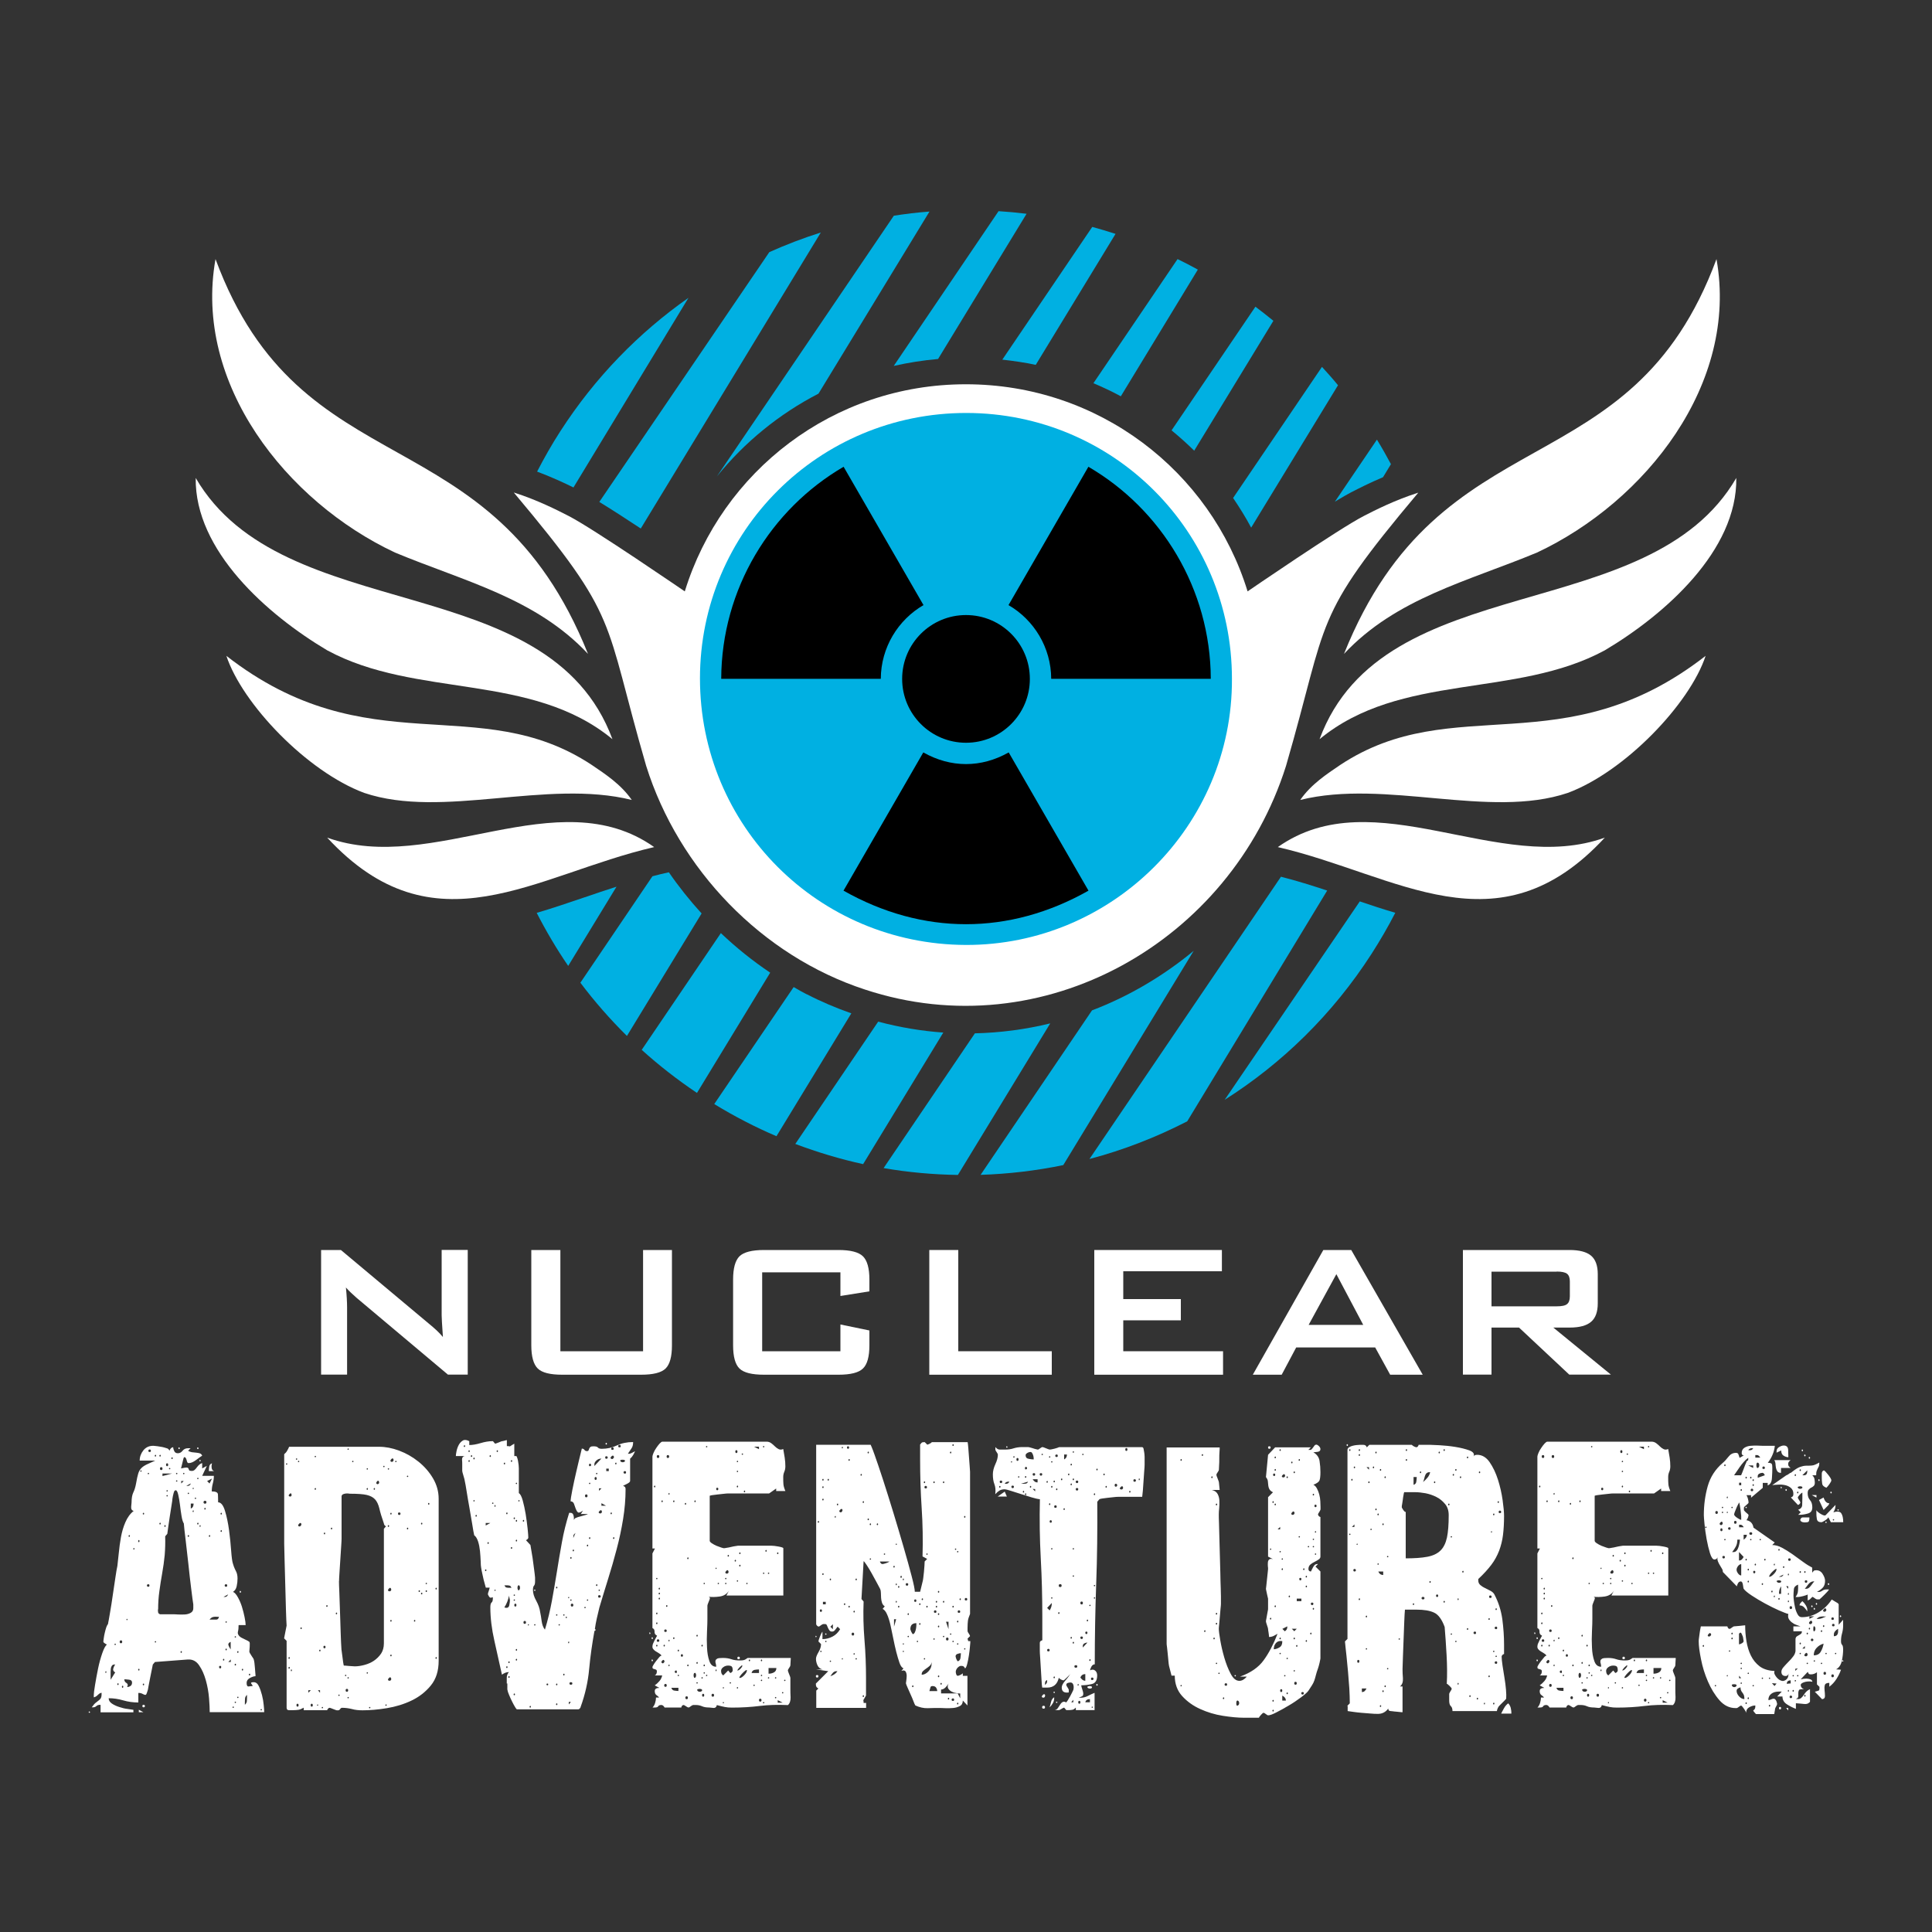
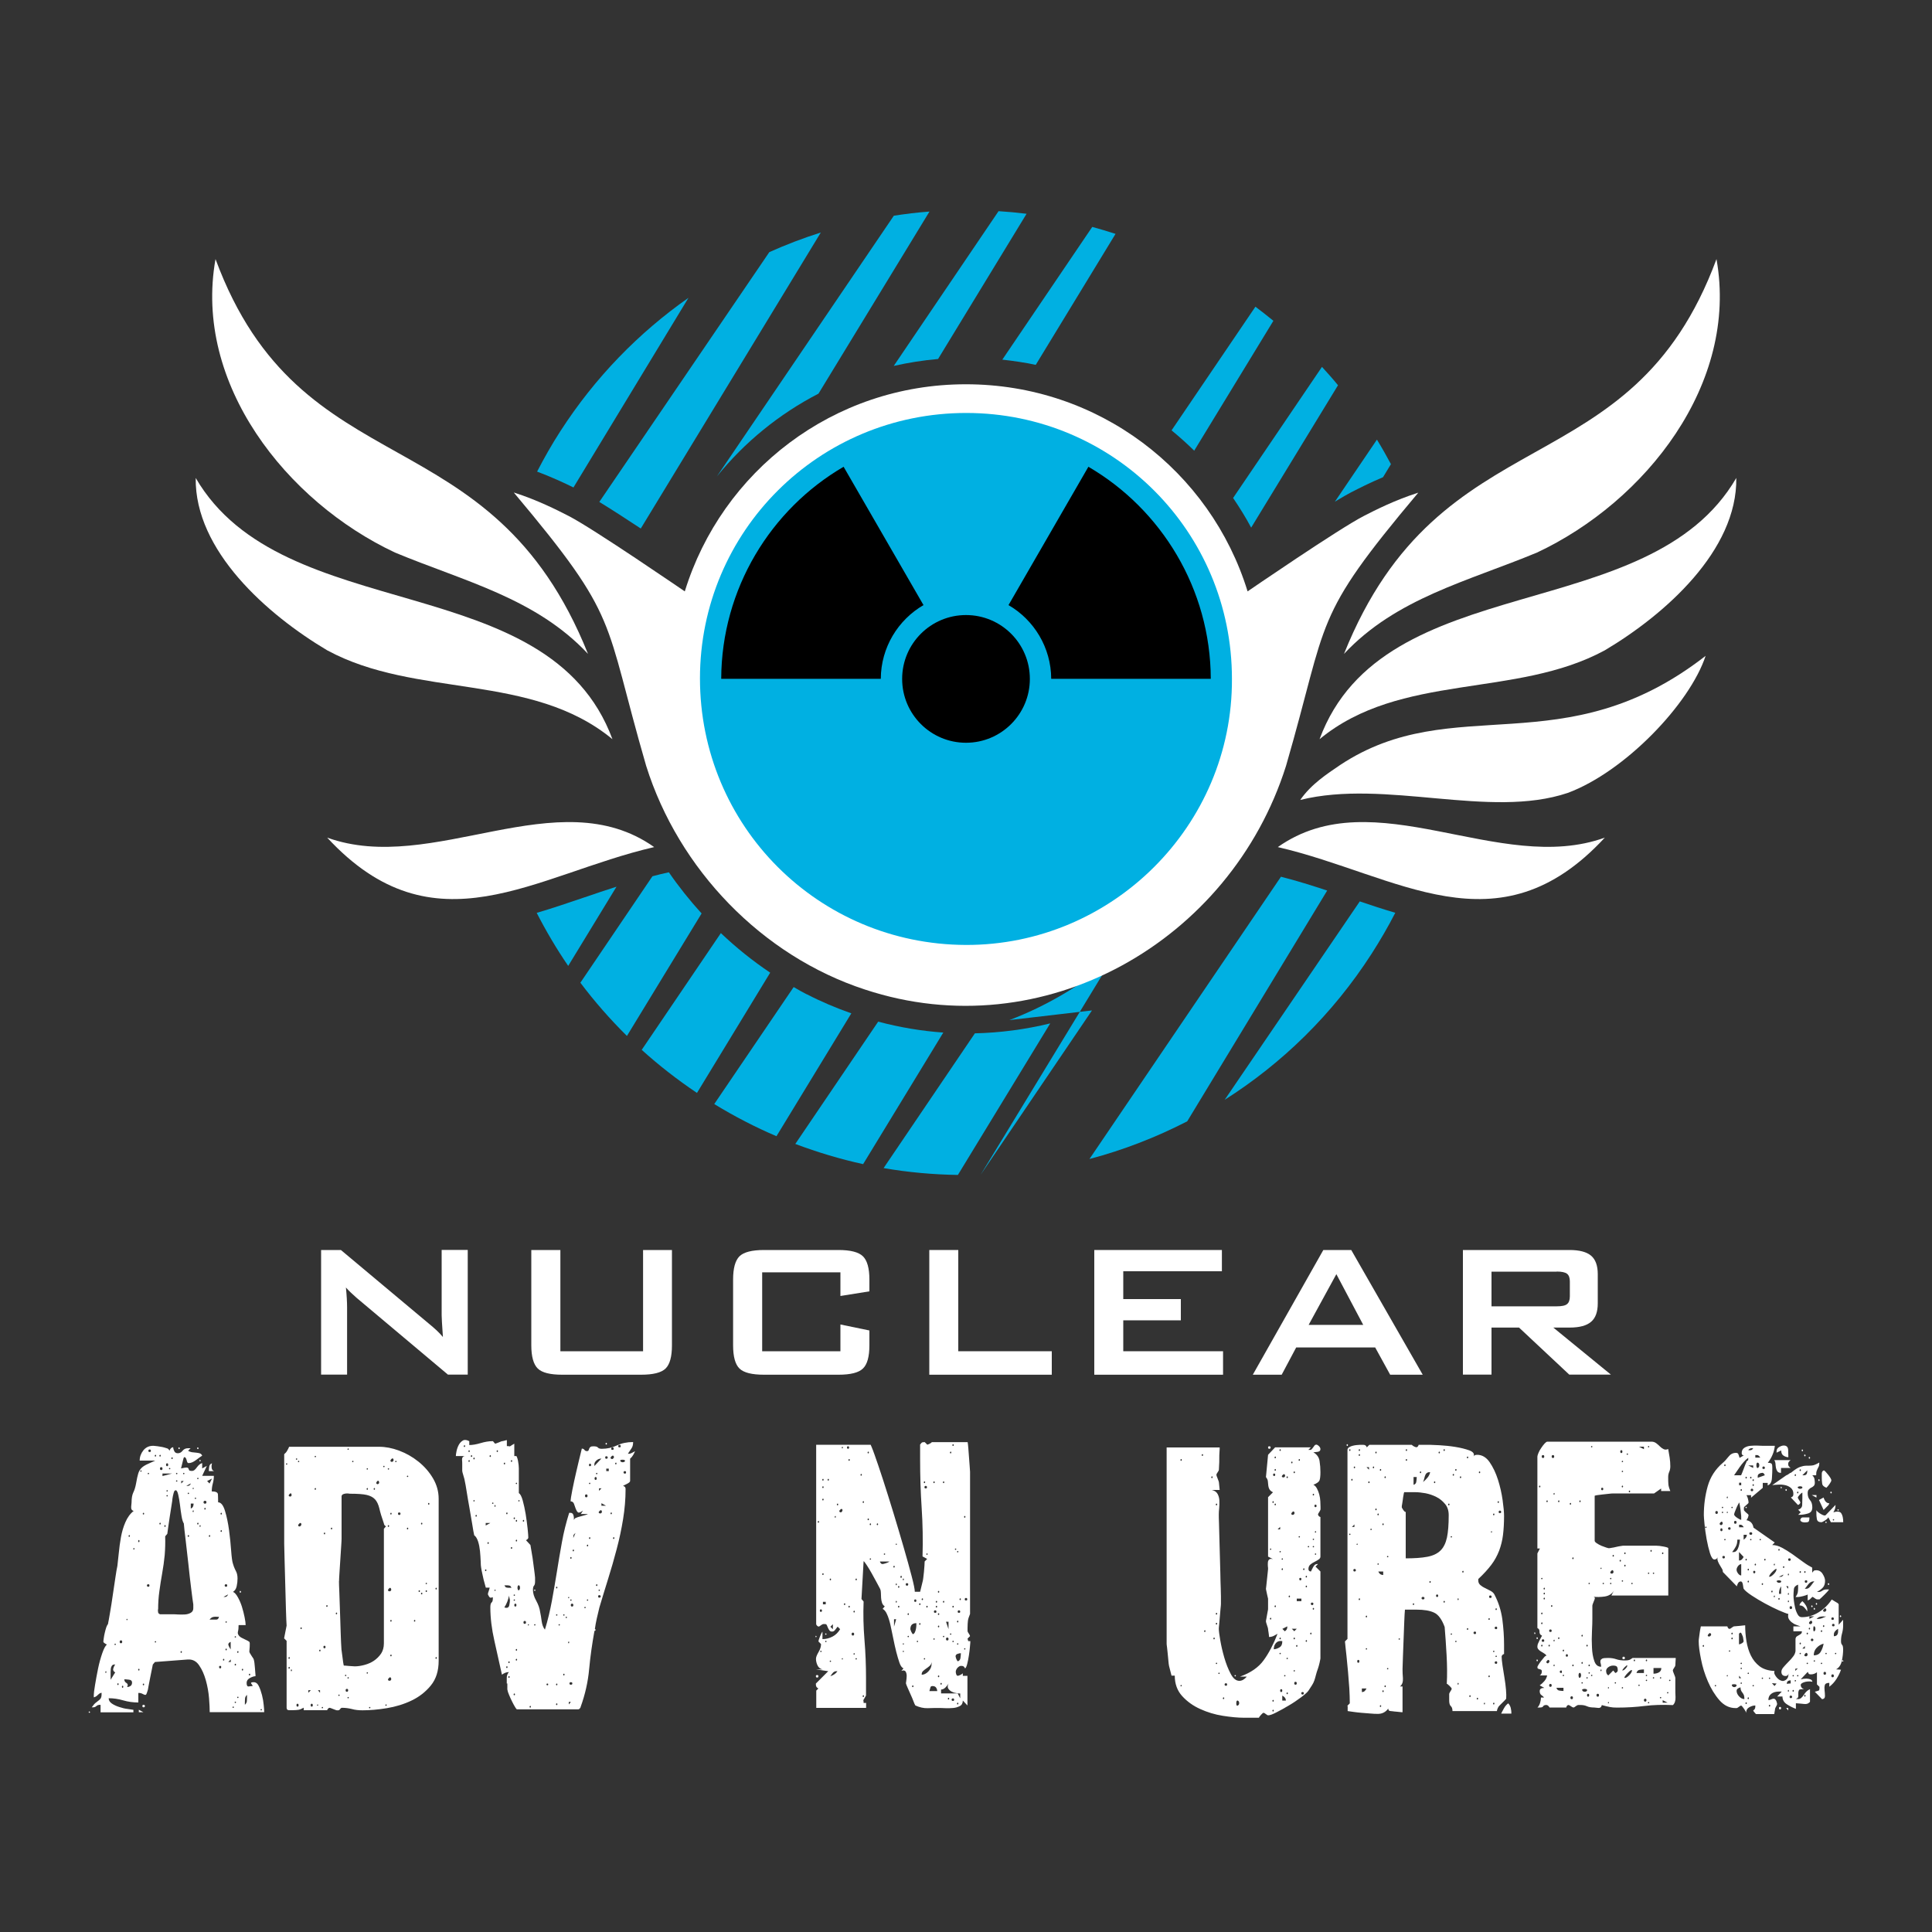
<svg xmlns="http://www.w3.org/2000/svg" id="a" data-name="Layer 1" viewBox="0 0 200 200">
  <rect x="0" y="0" width="200" height="200" fill="#333333" stroke="none" />
  <defs>
    <style>
      .d, .e {
        fill: #fff;
      }

      .e, .f, .g {
        fill-rule: evenodd;
      }

      .h, .f {
        fill: #00b0e2;
      }
    </style>
  </defs>
  <g id="b" data-name="Adventures">
    <path class="d" d="M9.25,177.17s.07.02.07.07-.03.07-.07.07-.07-.03-.07-.07.02-.07.07-.07ZM10.38,176.48c-.17,0-.31.04-.4.13-.1.09-.21.13-.33.13h-.15c.17-.24.32-.42.46-.51.13-.1.24-.18.33-.26s.15-.16.18-.26c.04-.1.05-.26.05-.47-.12,0-.24.07-.37.2s-.27.23-.44.27v-.26c0-.15.04-.49.13-1.03.09-.54.19-1.1.31-1.68.12-.59.27-1.12.44-1.61s.33-.78.48-.88c-.05-.02-.12-.07-.22-.13-.1-.06-.15-.12-.15-.17s.01-.16.04-.35c.02-.18.06-.38.11-.59.05-.21.1-.4.16-.57.06-.17.12-.27.16-.29.05-.22.12-.62.22-1.21.1-.58.2-1.2.29-1.85.1-.65.19-1.25.27-1.81.08-.56.15-.95.2-1.17.05-.39.1-.85.15-1.37.05-.52.12-1.06.22-1.61s.25-1.07.46-1.55c.21-.49.49-.88.86-1.17-.2-.05-.28-.19-.26-.44.02-.24.04-.39.04-.44,0-.44.06-.78.18-1.03.12-.24.22-.56.29-.95.07-.44.15-.77.22-1.01.07-.23.18-.42.33-.57.15-.15.34-.27.57-.38.23-.11.52-.24.86-.39h-1.61c0-.39.13-.74.38-1.06.26-.32.59-.47,1.01-.47.02,0,.1,0,.24.02.13.01.28.03.44.06.16.02.31.05.46.09s.24.07.29.09c.05,0,.1.03.16.09.06.06.09.12.09.17.1-.24.23-.37.4-.37,0,.12.04.26.11.4.07.15.2.22.37.22.19,0,.36-.09.49-.26.13-.17.32-.26.57-.26h.26l-.26.26c.1.07.23.12.38.15.16.02.31.04.46.05.15.01.27.04.38.07.11.04.19.12.24.24-.12.07-.33.22-.62.44-.29.22-.55.33-.77.33-.07,0-.12-.03-.15-.09s-.05-.13-.07-.22c-.03-.09-.05-.16-.09-.22-.04-.06-.09-.09-.16-.09l-.07.11-.26,1.06c.32-.07.52-.1.6-.09s.14.04.16.09.05.1.07.17c.02.06.13.09.33.09.15,0,.3-.12.48-.37.17-.24.35-.39.55-.44v.55l.48-.26-.48,1.03h1.21c0,.27-.04.53-.11.79-.07.26-.11.53-.11.82.41,0,.63.1.64.31.01.21.02.48.02.82.29,0,.53.29.71.88.18.59.32,1.25.42,2,.1.74.17,1.46.22,2.14.05.68.11,1.12.18,1.32.07.24.14.43.2.55s.11.23.15.31c.04.09.07.18.09.28.02.1.04.23.04.4,0,.27-.03.54-.09.81-.06.27-.19.46-.38.58.17.07.34.26.51.57.17.31.31.63.42.99s.2.71.27,1.06.11.63.11.82h-.73c0,.27-.02.5-.07.68-.05.18.02.36.22.53.05.05.21.13.48.26.27.12.43.21.48.26.05.05.06.22.04.51-.02.29-.04.46-.04.51,0,.02.02.08.07.17.05.09.1.17.16.26.06.09.12.17.16.24.05.07.07.12.07.15.02.07.05.19.07.35.02.16.04.33.05.51.01.18.02.35.04.51s.02.27.02.35c-.15,0-.34.06-.57.18-.23.12-.35.29-.35.51,0,.27.07.39.22.37s.28-.04.4-.04c0-.05-.04-.13-.13-.24-.09-.11,0-.16.24-.16.22,0,.4.13.53.4.13.27.24.58.33.93s.15.7.18,1.04c.04.34.05.59.05.73h-5.64c0-.34-.02-.82-.07-1.44-.05-.62-.16-1.24-.33-1.85-.17-.61-.4-1.13-.7-1.56-.29-.43-.68-.63-1.17-.6l-3.4.26-.22.26c-.02.12-.06.31-.11.55-.05.24-.1.51-.16.79-.06.28-.11.54-.15.77-.04.23-.07.4-.09.5-.07.24-.13.4-.16.46-.04.06-.09.09-.15.07-.06-.01-.15-.05-.26-.11s-.25-.09-.42-.09v.99c-.54,0-1.06-.07-1.57-.22-.51-.15-1.01-.22-1.5-.22,0,.22.11.4.33.55.22.15.48.27.77.36.29.1.58.17.86.2.28.04.48.07.6.09v.26h-3.4v-.77h-.07ZM10.97,173s-.07.03-.07.09.02.09.07.09c.02,0,.04-.03.04-.09s-.01-.09-.04-.09ZM11.85,172.31c-.12,0-.21.04-.27.13s-.1.19-.11.31-.02.24-.02.35v.79l.48-.77s-.1-.04-.15-.11c-.05-.07-.07-.13-.07-.18s.02-.13.07-.26c.05-.12.1-.21.15-.26h-.07ZM11.92,170.15s-.07.02-.07.07.02.07.07.07.07-.02.07-.07-.03-.07-.07-.07ZM12.21,174.25s-.07.03-.07.09.02.09.07.09.07-.03.07-.09-.02-.09-.07-.09ZM12.65,169.96c0-.1-.04-.15-.13-.15s-.13.05-.13.15.04.15.13.15.13-.05.13-.15ZM12.69,174.5s-.07.04-.07.11.02.11.07.11.07-.04.07-.11-.02-.11-.07-.11ZM12.87,173.84c0,.17.07.3.22.38.15.09.17.23.07.42.12,0,.24-.04.35-.11.11-.07.16-.2.16-.36s-.1-.27-.31-.29c-.21-.02-.37-.04-.49-.04ZM13.13,167.58s-.04.03-.04.07.01.07.04.07c.05,0,.07-.02.07-.07s-.02-.07-.07-.07ZM13.38,158.91s-.07.03-.07.09.02.09.07.09.07-.03.07-.09-.03-.09-.07-.09ZM13.86,160.26s-.07.02-.07.07.02.07.07.07.07-.02.07-.07-.03-.07-.07-.07ZM14.37,159.42s-.07.04-.07.11.02.11.07.11.07-.04.07-.11-.02-.11-.07-.11ZM14.37,172.75s-.07.03-.07.09.02.09.07.09.07-.03.07-.09-.02-.09-.07-.09ZM14.85,177.25h-.48v-.26l.48.26ZM14.59,152.21s-.07.03-.07.07.02.07.07.07.07-.02.07-.07-.02-.07-.07-.07ZM14.85,176.48c.1,0,.15.04.15.13s-.05.13-.15.13c-.07,0-.11-.04-.11-.13s.04-.13.11-.13ZM14.85,156.6s-.07.03-.07.09.02.09.07.09.07-.03.07-.09-.03-.09-.07-.09ZM14.85,174.28s-.07.03-.07.09.02.09.07.09.07-.03.07-.09-.03-.09-.07-.09ZM15.36,164c-.1,0-.15.04-.15.13s.05.13.15.13c.07,0,.11-.04.11-.13s-.04-.13-.11-.13ZM15.36,152.47s-.07.02-.07.07.02.07.07.07.07-.02.07-.07-.02-.07-.07-.07ZM15.62,150.2c0-.1-.04-.15-.13-.15s-.13.05-.13.15c0,.07.04.11.13.11s.13-.04.13-.11ZM16.09,150.6s-.07.03-.07.09.02.09.07.09.07-.03.07-.09-.03-.09-.07-.09ZM16.09,169.89s-.07.02-.07.07.02.07.07.07.07-.02.07-.07-.03-.07-.07-.07ZM16.35,166.6c0,.12,0,.23.02.31.01.09.08.15.2.2h1.39c.07,0,.23,0,.46.02.23.01.46.01.7,0,.23-.01.44-.07.62-.17.18-.1.27-.26.27-.47v-.4c-.05-.29-.12-.84-.22-1.65-.1-.81-.2-1.65-.29-2.54-.1-.89-.2-1.74-.29-2.54-.1-.8-.16-1.35-.18-1.65-.1-.15-.18-.41-.24-.79-.06-.38-.12-.76-.16-1.15-.05-.39-.11-.74-.18-1.04-.07-.31-.16-.46-.26-.46-.02,0-.04,0-.05.02-.01.01-.03.02-.05.02l-.04.04c-.05.1-.1.27-.15.51-.05.24-.07.42-.07.51-.02.15-.06.38-.11.7-.05.32-.1.66-.16,1.02-.06.37-.11.71-.15,1.03s-.07.54-.09.66l-.22.26c.02.66,0,1.3-.05,1.94-.06.63-.15,1.26-.26,1.88s-.21,1.24-.29,1.85c-.09.61-.13,1.25-.13,1.9ZM16.57,150.6s-.07.03-.07.09.02.09.07.09.07-.03.07-.09-.03-.09-.07-.09ZM16.57,157.63s-.07.03-.07.09.02.09.07.09.07-.03.07-.09-.03-.09-.07-.09ZM16.82,152.03c0-.1-.04-.15-.13-.15s-.13.05-.13.15.04.15.13.15.13-.05.13-.15ZM16.82,152.8l.99-.26h-.99v.26ZM17.08,157.88s-.07.03-.07.09.02.09.07.09.07-.03.07-.09-.02-.09-.07-.09ZM17.3,151.48c-.07,0-.11.05-.11.15s.04.15.11.15.11-.05.11-.15-.04-.15-.11-.15ZM17.3,154.26s-.07.03-.07.07.02.07.07.07.07-.02.07-.07-.02-.07-.07-.07ZM17.3,154.77s-.07.02-.07.07.02.07.07.07.07-.02.07-.07-.02-.07-.07-.07ZM17.56,151.96s-.07.02-.07.07.02.07.07.07.07-.02.07-.07-.02-.07-.07-.07ZM17.81,150.86s-.07.03-.07.09.02.09.07.09.07-.03.07-.09-.03-.09-.07-.09ZM18.29,152.47s-.07.02-.07.07.02.07.07.07.07-.02.07-.07-.02-.07-.07-.07ZM18.29,153.24s-.07.02-.07.07.02.07.07.07.07-.02.07-.07-.02-.07-.07-.07ZM18.54,149.83s.07.03.07.09-.02.09-.07.09-.07-.03-.07-.09.02-.09.07-.09ZM18.76,170.92s-.07.03-.07.09.02.09.07.09.07-.03.07-.09-.02-.09-.07-.09ZM18.76,153.57l.26-.26h-.26v.26ZM19.02,152.47s-.07.02-.07.07.02.07.07.07.07-.02.07-.07-.02-.07-.07-.07ZM19.28,153.82h.15c.15,0,.26-.08.33-.26l-.48.26ZM19.5,154.52s-.07.02-.07.07.02.07.07.07.07-.02.07-.07-.03-.07-.07-.07ZM19.5,158.91s-.07.03-.07.09.02.09.07.09.07-.03.07-.09-.03-.09-.07-.09ZM19.75,156.16c.2-.07.29-.24.29-.51h-.29v.51ZM20.01,154.01s-.07.02-.07.07.02.07.07.07c.02,0,.04-.02.04-.07s-.01-.07-.04-.07ZM20.01,156.35s-.07.03-.07.09.02.09.07.09c.02,0,.04-.03.04-.09s-.01-.09-.04-.09ZM20.23,155.03s-.07.03-.07.07.02.07.07.07.07-.02.07-.07-.02-.07-.07-.07ZM20.48,149.83s.07.03.07.09-.02.09-.07.09-.07-.03-.07-.09.02-.09.07-.09ZM20.48,152.98s-.07.02-.07.07.02.07.07.07.07-.02.07-.07-.02-.07-.07-.07ZM20.48,157.63s-.07.03-.07.09.02.09.07.09.07-.03.07-.09-.02-.09-.07-.09ZM20.7,151.11s.07.03.07.09-.02.09-.07.09c-.03,0-.04-.03-.04-.09s.01-.09.04-.09ZM20.7,157.88s-.04.03-.04.09.01.09.04.09c.05,0,.07-.03.07-.09s-.02-.09-.07-.09ZM21.22,155.36c-.1,0-.15.05-.15.15s.05.15.15.15.15-.05.15-.15-.05-.15-.15-.15ZM21.22,156.09s-.07.03-.07.09.02.09.07.09.07-.03.07-.09-.02-.09-.07-.09ZM21.69,153.57l.26-.51-.51.26.26.26ZM21.95,151.48c-.05.15-.06.31-.04.48s.11.28.26.33h-.55c0-.12.01-.28.04-.46s.12-.3.29-.35ZM21.69,158.91s-.07.03-.07.09.02.09.07.09.07-.03.07-.09-.02-.09-.07-.09ZM22.42,167.36c-.17,0-.31.01-.4.04s-.21.11-.33.26h.71c.13,0,.23-.1.27-.29h-.26ZM22.9,172.56c0-.07-.04-.11-.11-.11s-.11.04-.11.11c0,.1.04.15.11.15s.11-.05.11-.15ZM22.9,156.6s-.07.03-.07.09.02.09.07.09.07-.03.07-.09-.03-.09-.07-.09ZM22.9,158.4s-.07.03-.07.09.02.09.07.09.07-.03.07-.09-.03-.09-.07-.09ZM23.15,171.72s-.07.03-.07.09.02.09.07.09.07-.03.07-.09-.02-.09-.07-.09ZM23.15,165.31h.18c.1,0,.2-.08.29-.26l-.48.26ZM23.41,164c-.1,0-.15.04-.15.13s.05.13.15.13c.07,0,.11-.04.11-.13s-.04-.13-.11-.13ZM23.41,167.84s-.07.02-.07.07.02.07.07.07.07-.02.07-.07-.02-.07-.07-.07ZM23.41,170.66s-.07.03-.07.09.02.09.07.09.07-.03.07-.09-.02-.09-.07-.09ZM23.63,170.22c0,.05.03.13.09.26.06.12.12.21.16.26v-.77s-.1.03-.16.09c-.06.06-.09.12-.09.16ZM23.63,172.05h.26v-.26l-.26.26ZM24.14,176.66s-.07.02-.07.07.02.07.07.07.07-.02.07-.07-.03-.07-.07-.07ZM24.36,169.38s-.07.02-.07.07.02.07.07.07.07-.02.07-.07-.03-.07-.07-.07ZM24.36,172.23s-.07.03-.07.09.02.09.07.09.07-.03.07-.09-.03-.09-.07-.09ZM24.36,176.15s-.07.03-.07.07.02.07.07.07.07-.02.07-.07-.03-.07-.07-.07ZM24.62,170.92s-.07.03-.07.09.02.09.07.09.07-.03.07-.09-.02-.09-.07-.09ZM24.62,175.64s-.07.02-.07.07.02.07.07.07.07-.02.07-.07-.02-.07-.07-.07ZM24.88,164.69s.07.03.07.09-.02.09-.07.09-.07-.03-.07-.09.02-.09.07-.09ZM25.1,172.75s-.07.03-.07.09.02.09.07.09.07-.03.07-.09-.02-.09-.07-.09ZM25.57,175.45c-.12.12-.19.24-.2.35-.01.11-.02.25-.02.42v.26c.12-.12.19-.24.2-.35s.02-.25.02-.42v-.26ZM25.83,173.26s-.07.03-.07.09.02.09.07.09.07-.03.07-.09-.03-.09-.07-.09ZM27.04,176.92s-.07.03-.07.07.02.07.07.07.07-.02.07-.07-.02-.07-.07-.07Z" />
    <path class="d" d="M29.41,169.6l.26-1.32c-.02-.32-.05-.88-.07-1.68-.03-.81-.05-1.66-.07-2.56s-.05-1.76-.07-2.56c-.02-.81-.04-1.37-.04-1.68v-9.26c.12-.1.23-.22.31-.37.09-.15.15-.28.2-.4h9.32c.66,0,1.35.13,2.07.4.72.27,1.39.65,2,1.14s1.11,1.06,1.5,1.72c.39.66.59,1.37.59,2.12v16.77c0,1.05-.27,1.9-.81,2.56-.54.66-1.2,1.18-2,1.56-.79.38-1.65.64-2.56.79-.91.15-1.75.22-2.51.22-.42,0-.78-.04-1.1-.13-.32-.08-.66-.13-1.02-.13-.07,0-.14.04-.2.13-.06.09-.13.13-.2.13h-.15s-.17-.04-.37-.13c-.2-.08-.32-.13-.37-.13s-.1.03-.16.09c-.06.06-.09.12-.09.16h-2.43v-.26c-.22.12-.4.2-.55.22-.15.02-.36.04-.63.04h-.33c-.17,0-.26-.08-.26-.26v-6.92l-.26-.26ZM29.67,151.48s-.07.02-.07.07.02.07.07.07.07-.02.07-.07-.02-.07-.07-.07ZM29.93,171.54s-.07.03-.07.09.02.09.07.09.07-.03.07-.09-.02-.09-.07-.09ZM29.93,172.56s-.07.03-.07.09.02.09.07.09.07-.03.07-.09-.02-.09-.07-.09ZM30.15,154.63c-.03-.07-.09-.06-.18.04-.1.1-.11.17-.04.22.1.05.17.04.22-.02.05-.06.05-.14,0-.24ZM30.15,172.82s-.04.03-.04.09.01.09.04.09c.05,0,.07-.03.07-.09s-.02-.09-.07-.09ZM30.7,150.97s-.07.02-.07.07.02.07.07.07.07-.02.07-.07-.02-.07-.07-.07ZM30.91,176.52c0-.1-.04-.15-.11-.15s-.11.05-.11.15.04.15.11.15.11-.05.11-.15ZM30.91,151.22s-.07.03-.07.07.02.07.07.07.07-.02.07-.07-.02-.07-.07-.07ZM31.17,157.7c-.05-.07-.12-.06-.22.05-.1.11-.11.19-.04.24.07.05.15.04.22-.04.07-.07.09-.16.04-.26ZM31.17,168.46s-.07.03-.07.09.02.09.07.09.07-.03.07-.09-.02-.09-.07-.09ZM31.92,175.23l.26-.26h-.26v.26ZM32.38,176.52c0-.1-.04-.15-.11-.15s-.11.05-.11.15.04.15.11.15.11-.05.11-.15ZM32.64,150.71s-.07.02-.07.07.02.07.07.07.07-.02.07-.07-.02-.07-.07-.07ZM32.64,154.04s-.07.03-.07.09.02.09.07.09.07-.03.07-.09-.02-.09-.07-.09ZM32.89,176.44s-.07.02-.07.07.02.07.07.07c.02,0,.04-.02.04-.07s-.01-.07-.04-.07ZM33.13,175.23v-.26h-.22l.22.26ZM33.11,170.77s-.07.03-.07.09.02.09.07.09.07-.03.07-.09-.02-.09-.07-.09ZM33.37,176.7s-.07.03-.07.07.02.07.07.07.07-.02.07-.07-.03-.07-.07-.07ZM33.59,170.37c-.07,0-.11.04-.11.13s.04.13.11.13.11-.04.11-.13-.04-.13-.11-.13ZM33.59,158.65s-.07.03-.07.09.02.09.07.09.07-.03.07-.09-.03-.09-.07-.09ZM33.84,166.16s-.07.03-.07.09.02.09.07.09.07-.03.07-.09-.02-.09-.07-.09ZM34.32,158.14s-.07.03-.07.09.02.09.07.09.07-.03.07-.09-.02-.09-.07-.09ZM34.83,166.93s-.07.03-.07.09.02.09.07.09.07-.03.07-.09-.03-.09-.07-.09ZM35.09,175.42s-.07.02-.07.07.02.07.07.07.07-.02.07-.07-.02-.07-.07-.07ZM35.09,163.67c0,.2.01.6.04,1.22.02.62.05,1.31.07,2.05.02.74.05,1.47.07,2.16.02.7.05,1.2.07,1.52,0,.07.01.2.04.37.02.17.05.35.07.53.02.18.05.36.07.53.02.17.05.29.07.37.07,0,.25.01.53.04.28.02.48.04.6.04.31,0,.65-.05,1.02-.15.36-.1.69-.24.98-.44.29-.2.53-.44.73-.73.19-.29.29-.65.29-1.06v-11.86l.22-.26s-.1-.04-.15-.11c-.05-.07-.07-.13-.07-.18-.22-.63-.38-1.15-.47-1.56-.1-.4-.24-.71-.44-.93s-.48-.37-.85-.46-.95-.13-1.72-.13c-.03,0-.09,0-.18-.02-.1-.01-.19-.01-.29,0-.1.01-.19.04-.27.07-.08.04-.14.1-.16.2v4.39c0,.1-.01.36-.04.79s-.05.89-.09,1.39c-.04.5-.07.96-.09,1.39-.03.43-.04.7-.04.82ZM35.78,173.37s-.07.02-.07.07.02.07.07.07.07-.02.07-.07-.02-.07-.07-.07ZM36.04,174.98c0-.1-.04-.15-.13-.15s-.13.05-.13.15.04.15.13.15.13-.05.13-.15ZM36.04,149.94s-.07.03-.07.07.02.07.07.07.07-.02.07-.07-.02-.07-.07-.07ZM36.04,173.62s-.07.02-.07.07.02.07.07.07.07-.02.07-.07-.02-.07-.07-.07ZM36.04,175.67s-.07.02-.07.07.02.07.07.07.07-.02.07-.07-.02-.07-.07-.07ZM36.52,151.22s-.07.03-.07.07.02.07.07.07.07-.02.07-.07-.03-.07-.07-.07ZM38.02,151.99s-.07.03-.07.07.02.07.07.07.07-.02.07-.07-.03-.07-.07-.07ZM38.02,154.04s-.07.03-.07.09.02.09.07.09.07-.03.07-.09-.03-.09-.07-.09ZM38.02,173.11s-.07.03-.07.07.02.07.07.07.07-.02.07-.07-.03-.07-.07-.07ZM38.27,176.7s-.07.03-.07.07.02.07.07.07.07-.02.07-.07-.02-.07-.07-.07ZM38.75,154.04s-.07.03-.07.09.02.09.07.09.07-.03.07-.09-.02-.09-.07-.09ZM39.22,153.35c-.05-.1-.12-.09-.2.02-.09.11-.09.19-.02.24.07.05.14.04.2-.02s.07-.14.02-.24ZM39.74,151.74s-.07.02-.07.07.02.07.07.07.07-.02.07-.07-.02-.07-.07-.07ZM39.96,176.44s-.07.02-.07.07.02.07.07.07.07-.02.07-.07-.02-.07-.07-.07ZM40.21,151.99s-.07.03-.07.07.02.07.07.07.07-.02.07-.07-.02-.07-.07-.07ZM40.21,157.88s-.07.03-.07.09.02.09.07.09.07-.03.07-.09-.02-.09-.07-.09ZM40.47,164.44c-.05-.1-.12-.09-.22.02-.1.11-.11.19-.04.24.1.05.18.04.24-.02.06-.06.07-.14.02-.24ZM40.47,173.7c-.05-.1-.12-.09-.22.02-.1.11-.11.19-.04.24.1.05.18.04.24-.02s.07-.14.02-.24ZM40.47,156.6s-.07.03-.07.09.02.09.07.09.07-.03.07-.09-.03-.09-.07-.09ZM40.47,167.69s-.07.03-.07.09.02.09.07.09.07-.03.07-.09-.03-.09-.07-.09ZM40.47,171.28s-.07.03-.07.09.02.09.07.09.07-.03.07-.09-.03-.09-.07-.09ZM40.72,151.04c-.05-.1-.12-.09-.22.02s-.11.19-.04.24.15.04.22-.02.08-.14.04-.24ZM40.98,151.22s-.07.03-.07.07.02.07.07.07.07-.02.07-.07-.02-.07-.07-.07ZM41.46,156.68c0-.07-.04-.11-.13-.11s-.13.04-.13.11c0,.1.04.15.13.15s.13-.05.13-.15ZM42.19,152.76s-.07.02-.07.07.02.07.07.07.07-.02.07-.07-.03-.07-.07-.07ZM42.19,158.14s-.07.03-.07.09.02.09.07.09.07-.03.07-.09-.03-.09-.07-.09ZM42.92,167.69s-.07.03-.07.09.02.09.07.09.07-.03.07-.09-.02-.09-.07-.09ZM43.4,164.62s-.07.03-.07.09.02.09.07.09.07-.03.07-.09-.03-.09-.07-.09ZM43.65,157.63s-.07.03-.07.09.02.09.07.09.07-.03.07-.09-.03-.09-.07-.09ZM43.65,164.87s-.07.03-.07.09.02.09.07.09.07-.03.07-.09-.03-.09-.07-.09ZM44.13,163.85s-.07.02-.07.07.02.07.07.07.07-.02.07-.07-.02-.07-.07-.07ZM44.13,164.62s-.07.03-.07.09.02.09.07.09.07-.03.07-.09-.02-.09-.07-.09ZM44.38,155.58s-.07.03-.07.09.02.09.07.09.07-.03.07-.09-.02-.09-.07-.09ZM45.15,164.36s-.07.03-.07.09.02.09.07.09.07-.03.07-.09-.02-.09-.07-.09ZM45.15,171.54s-.07.03-.07.09.02.09.07.09.07-.03.07-.09-.02-.09-.07-.09Z" />
    <path class="d" d="M52.46,174.28v-.61c0-.21.07-.4.22-.57h-.07c-.19,0-.41.09-.65.26-.24-1.1-.5-2.26-.78-3.5-.28-1.23-.42-2.38-.42-3.46,0-.27.04-.44.13-.51s.13-.22.13-.44c0-.07-.01-.11-.04-.11s-.05.01-.09.04-.09.02-.15,0c-.06-.02-.13-.11-.2-.26-.05-.05-.04-.18.04-.38.07-.21.11-.34.11-.39h-.4c-.07-.27-.15-.54-.22-.8-.05-.22-.1-.44-.15-.68-.05-.23-.09-.42-.11-.57-.03-.12-.04-.35-.05-.68-.01-.33-.04-.68-.07-1.04-.04-.37-.1-.7-.2-1.01-.1-.3-.23-.52-.4-.64-.05-.22-.12-.59-.2-1.12-.09-.52-.18-1.09-.29-1.7-.11-.61-.21-1.18-.29-1.7s-.15-.9-.2-1.12c0-.05-.04-.22-.13-.51s-.13-.46-.13-.51v-.7c0-.1,0-.25-.02-.46-.01-.21.08-.34.27-.38h-.91c0-.1.02-.27.07-.51.05-.24.13-.46.24-.66s.25-.34.42-.44c.17-.1.39-.07.66.07v.4c.34,0,.73-.07,1.17-.2s.84-.2,1.21-.2h.07l.22.26s.18-.04.38-.13.32-.13.34-.13c.05,0,.13-.02.25-.05.12-.04.21-.06.25-.06v.62c.12,0,.2,0,.24.02.04.01.07.01.09,0,.02-.01.06-.04.11-.07.05-.04.16-.1.33-.2v1.28h.22s.1.16.16.47c.06.32.09.59.09.81v2.56c.14.07.28.32.4.75.12.43.22.9.31,1.43.08.52.15,1.03.2,1.5.05.48.07.79.07.93,0,.05-.03.1-.09.16-.06.06-.12.09-.16.09l.47.51c.07.44.15.88.22,1.32.05.36.1.74.15,1.12.05.38.09.69.11.93v.4c0,.22-.04.37-.11.44-.07.07-.11.22-.11.44,0,.34.11.71.34,1.12.22.4.36.8.41,1.19.05.22.1.52.15.9.05.38.16.68.34.9.3-.98.53-1.96.72-2.97.18-1,.36-2.01.52-3.02s.33-2.03.52-3.06c.18-1.02.44-2.04.75-3.04h.15c.15,0,.24.08.29.24.05.16.06.32.04.5.02-.05.06-.1.11-.15.05-.05.08-.07.11-.07.1-.05.31-.12.64-.2s.53-.15.6-.2h-.73l.22-.36c-.27.2-.44.26-.53.18s-.16-.2-.22-.36l-.18-.51c-.06-.17-.18-.26-.35-.26,0-.2.06-.59.18-1.19s.25-1.21.4-1.85c.17-.73.36-1.54.58-2.42.12,0,.21.04.27.13s.15.13.27.13c.07,0,.12-.02.15-.07s.05-.11.07-.18.07-.13.13-.18.16-.07.31-.07c.24,0,.4.04.47.13s.21.13.4.13c.56,0,1.08-.12,1.56-.35.49-.23,1.04-.35,1.68-.35,0,.27-.05.48-.16.64-.11.16-.24.35-.38.57h.15c.1,0,.29-.09.59-.26-.05.12-.12.26-.2.4s-.19.27-.31.37v2.3c0,.1-.11.2-.33.31s-.35.18-.4.2c.12.05.19.1.22.15.02.05.04.11.04.18,0,1.05-.09,2.09-.26,3.13s-.39,2.07-.66,3.09c-.27,1.03-.56,2.04-.88,3.06s-.62,2.01-.91,2.98c-.1.39-.19.77-.27,1.14-.08.36-.15.73-.2,1.1.05,0,.07.03.07.09s-.02.09-.07.09h-.04c-.24,1.32-.43,2.64-.55,3.95-.12,1.32-.41,2.62-.88,3.92,0,.05-.03.1-.09.17s-.12.09-.16.09h-6.36s-.09-.08-.18-.24c-.1-.16-.2-.35-.31-.57s-.21-.44-.31-.68c-.1-.23-.16-.42-.18-.57v-.62ZM48.08,149.61s-.07.03-.07.09.02.09.07.09.07-.03.07-.09-.02-.09-.07-.09ZM48.56,150.13s-.07.03-.07.09.02.09.07.09.07-.03.07-.09-.03-.09-.07-.09ZM48.56,151.15s-.07.03-.07.09.02.09.07.09.07-.03.07-.09-.03-.09-.07-.09ZM48.81,150.64s-.07.03-.07.09.02.09.07.09.07-.03.07-.09-.03-.09-.07-.09ZM49.07,150.89s-.07.03-.07.09.02.09.07.09.07-.03.07-.09-.02-.09-.07-.09ZM49.07,155.29s-.07.02-.07.07.02.07.07.07.07-.02.07-.07-.02-.07-.07-.07ZM49.29,156.82s-.07.03-.07.09.02.09.07.09.07-.03.07-.09-.02-.09-.07-.09ZM50.28,162.46s-.07.03-.07.09.02.09.07.09.07-.03.07-.09-.03-.09-.07-.09ZM50.28,157.92l.48-.26h-.48v.26ZM50.53,159.64s-.07.03-.07.09.02.09.07.09.07-.03.07-.09-.02-.09-.07-.09ZM50.75,150.64s-.07.03-.07.09.02.09.07.09.07-.03.07-.09-.02-.09-.07-.09ZM51.01,155.54s-.07.02-.07.07.02.07.07.07.07-.02.07-.07-.02-.07-.07-.07ZM51.23,155.8s-.04.03-.04.09.01.09.04.09c.05,0,.07-.03.07-.09s-.02-.09-.07-.09ZM51.23,164.55s-.04.03-.04.07.01.07.04.07c.05,0,.07-.02.07-.07s-.02-.07-.07-.07ZM51.48,150.13s-.07.03-.07.09.02.09.07.09.07-.03.07-.09-.02-.09-.07-.09ZM52.22,151.41s-.07.03-.07.09.02.09.07.09.07-.03.07-.09-.02-.09-.07-.09ZM52.79,165.64s-.02-.12-.05-.22c-.04-.1-.05-.18-.05-.26-.07.44-.23.85-.48,1.24.29.1.46.02.51-.22.05-.24.07-.43.07-.55ZM52.22,164.11c.05.12.11.2.18.22s.17.04.29.04h.26c-.05-.12-.11-.2-.18-.22-.07-.02-.17-.04-.29-.04h-.26ZM52.47,156.57s-.07.03-.07.09.02.09.07.09.07-.03.07-.09-.02-.09-.07-.09ZM52.47,172.49s-.07.03-.07.09.02.09.07.09.07-.03.07-.09-.02-.09-.07-.09ZM52.69,171.98s-.07.03-.07.09.02.09.07.09.07-.03.07-.09-.02-.09-.07-.09ZM52.69,173.51s-.07.03-.07.09.02.09.07.09.07-.03.07-.09-.02-.09-.07-.09ZM52.95,151.15s-.07.03-.07.09.02.09.07.09.07-.03.07-.09-.02-.09-.07-.09ZM52.95,160.15s-.07.03-.07.09.02.09.07.09.07-.03.07-.09-.02-.09-.07-.09ZM53.24,157.08s-.07.03-.07.09.02.09.07.09.07-.03.07-.09-.02-.09-.07-.09ZM53.24,165.06s-.07.02-.07.07.02.07.07.07.07-.02.07-.07-.02-.07-.07-.07ZM53.24,165.57s-.07.02-.07.07.02.07.07.07.07-.02.07-.07-.02-.07-.07-.07ZM53.24,175.31s-.07.03-.07.09.02.09.07.09.07-.03.07-.09-.02-.09-.07-.09ZM53.46,166.16c0-.1-.04-.15-.11-.15s-.11.05-.11.15.04.15.11.15.11-.05.11-.15ZM53.46,153.49s-.07.02-.07.07.02.07.07.07.07-.02.07-.07-.02-.07-.07-.07ZM53.46,157.34s-.07.03-.07.09.02.09.07.09.07-.03.07-.09-.02-.09-.07-.09ZM53.46,159.39s-.07.03-.07.09.02.09.07.09.07-.03.07-.09-.02-.09-.07-.09ZM53.46,170.7s-.07.03-.07.09.02.09.07.09.07-.03.07-.09-.02-.09-.07-.09ZM53.46,171.72s-.07.03-.07.09.02.09.07.09.07-.03.07-.09-.02-.09-.07-.09ZM53.72,164.11s-.09,0-.11.05c-.03.06-.04.13-.04.2s.01.14.04.2c.02.06.06.08.11.06.07-.05.11-.13.11-.26s-.04-.21-.11-.26ZM53.72,155.29s-.07.02-.07.07.02.07.07.07.07-.02.07-.07-.02-.07-.07-.07ZM54.19,157.34s-.07.03-.07.09.02.09.07.09.07-.03.07-.09-.02-.09-.07-.09ZM54.45,167.95c0-.1-.04-.15-.13-.15s-.13.05-.13.15.04.15.13.15.13-.05.13-.15ZM54.71,168.13s-.07.03-.07.07.02.07.07.07c.02,0,.04-.02.04-.07s-.01-.07-.04-.07ZM54.89,176.59s-.07.03-.07.09.02.09.07.09.07-.03.07-.09-.03-.09-.07-.09ZM55.36,164.55s.07.03.07.07-.03.07-.07.07-.07-.02-.07-.07.02-.07.07-.07ZM55.36,168.13s-.07.03-.07.07.02.07.07.07.07-.02.07-.07-.03-.07-.07-.07ZM56.68,174.28c-.07,0-.11.03-.11.09s.04.09.11.09c.05,0,.07-.03.07-.09s-.03-.09-.07-.09ZM57.63,164.25s-.07.03-.07.09.02.09.07.09.07-.03.07-.09-.02-.09-.07-.09ZM57.63,167.11s-.07.02-.07.07.02.07.07.07.07-.02.07-.07-.02-.07-.07-.07ZM57.63,174.28s-.07.03-.07.09.02.09.07.09.07-.03.07-.09-.02-.09-.07-.09ZM57.63,176.33s-.07.03-.07.09.02.09.07.09.07-.03.07-.09-.02-.09-.07-.09ZM57.89,168.13s-.07.03-.07.07.02.07.07.07.07-.02.07-.07-.02-.07-.07-.07ZM58.37,167.11s-.07.02-.07.07.02.07.07.07.07-.02.07-.07-.02-.07-.07-.07ZM58.37,173.26s-.07.03-.07.09.02.09.07.09.07-.03.07-.09-.02-.09-.07-.09ZM58.62,167.36s-.07.03-.07.07.02.07.07.07.07-.02.07-.07-.03-.07-.07-.07ZM58.88,165.31s-.07.03-.07.07.02.07.07.07c.02,0,.04-.02.04-.07s-.01-.07-.04-.07ZM58.88,169.93s-.07.03-.07.09.02.09.07.09c.02,0,.04-.03.04-.09s-.01-.09-.04-.09ZM58.88,176.44l.22-.26h-.22v.26ZM59.1,174.14c-.1,0-.15.04-.15.13s.05.13.15.13.15-.04.15-.13-.05-.13-.15-.13ZM59.1,161.18s-.07.03-.07.09.02.09.07.09.07-.03.07-.09-.02-.09-.07-.09ZM59.1,165.57s-.07.02-.07.07.02.07.07.07.07-.02.07-.07-.02-.07-.07-.07ZM59.35,166.16c0-.1-.04-.15-.13-.15s-.13.05-.13.15.04.15.13.15.13-.05.13-.15ZM59.35,160.41s-.07.03-.07.09.02.09.07.09.07-.03.07-.09-.02-.09-.07-.09ZM59.57,158.69s-.1.1-.15.15c-.05.05-.07.12-.07.22v.15l.22-.51ZM60.56,166.34s-.07.02-.07.07.02.07.07.07.07-.02.07-.07-.03-.07-.07-.07ZM60.82,154.85c0-.1-.04-.15-.13-.15s-.13.05-.13.15.04.15.13.15.13-.05.13-.15ZM60.82,159.9s-.07.03-.07.09.02.09.07.09.07-.03.07-.09-.02-.09-.07-.09ZM60.82,165.57s-.07.02-.07.07.02.07.07.07.07-.02.07-.07-.02-.07-.07-.07ZM61.04,151.52s-.07.04-.07.13.02.13.07.13c.1,0,.15-.04.15-.13s-.05-.13-.15-.13ZM61.04,153.49s-.07.02-.07.07.02.07.07.07.07-.02.07-.07-.02-.07-.07-.07ZM61.04,159.13s-.07.03-.07.09.02.09.07.09.07-.03.07-.09-.02-.09-.07-.09ZM62.19,151c-.17,0-.32.07-.46.2s-.2.26-.2.38v.18l.73-.77h-.07ZM61.77,153.05c0-.1-.04-.15-.11-.15s-.11.05-.11.15.04.15.11.15.11-.05.11-.15ZM61.77,152.47s-.07.02-.07.07.02.07.07.07.07-.02.07-.07-.03-.07-.07-.07ZM61.77,164s-.07.03-.07.09.02.09.07.09.07-.03.07-.09-.03-.09-.07-.09ZM62.03,165.13c-.07,0-.11.04-.11.13s.04.13.11.13c.1,0,.15-.04.15-.13s-.05-.13-.15-.13ZM62.03,164.55s-.07.03-.07.07.02.07.07.07.07-.02.07-.07-.03-.07-.07-.07ZM62.28,156.38c-.05-.07-.12-.06-.22.04s-.11.17-.04.22c.1.05.18.04.24-.02.06-.06.07-.14.02-.24ZM62.01,154.33l.26-.26h-.26v.26ZM62.26,155.87h.47l-.47-.26v.26ZM62.76,150.75c-.07,0-.11.04-.11.13s.04.13.11.13c.1,0,.15-.04.15-.13s-.05-.13-.15-.13ZM62.76,149.36s.07.03.07.09-.02.09-.07.09-.07-.03-.07-.09.02-.09.07-.09ZM62.76,152.29h.26v-.26h-.26v.26ZM63.27,156.57s-.07.03-.07.09.02.09.07.09.07-.03.07-.09-.03-.09-.07-.09ZM63.53,150.75c-.05-.1-.13-.09-.24.02s-.12.19-.02.24c.07.05.15.04.22-.04.07-.07.09-.15.04-.22ZM63.53,149.98c0-.1-.04-.15-.13-.15s-.13.05-.13.15c0,.07.04.11.13.11s.13-.04.13-.11ZM63.53,159.13s-.07.03-.07.09.02.09.07.09.07-.03.07-.09-.02-.09-.07-.09ZM63.75,151.41s-.07.03-.07.09.02.09.07.09.07-.03.07-.09-.02-.09-.07-.09ZM64.26,149.72c0-.1-.04-.15-.13-.15s-.13.05-.13.15c0,.07.04.11.13.11s.13-.04.13-.11ZM64.7,151.26c.02-.1-.06-.15-.26-.15s-.27.05-.22.15c.05.07.13.11.24.11s.19-.04.24-.11ZM64.7,152.29c-.1,0-.15.04-.15.13s.05.13.15.13c.07,0,.11-.04.11-.13s-.04-.13-.11-.13Z" />
-     <path class="d" d="M67.26,168.98s.07.03.07.09-.03.09-.07.09c-.02,0-.04-.03-.04-.09s.01-.09.04-.09ZM67.52,169.49s.07.03.07.09-.02.09-.07.09-.07-.03-.07-.09.02-.09.07-.09ZM67.52,171.79s.07.03.07.09-.02.09-.07.09-.07-.03-.07-.09.02-.09.07-.09ZM68.25,175.75c-.07-.1-.17-.19-.29-.27s-.18-.23-.18-.42c0-.22.16-.33.48-.33l-.48-.26c.17-.12.33-.27.48-.44s.24-.37.29-.59h-.77c.15-.07.22-.22.22-.44,0-.07-.03-.12-.07-.15-.05-.02-.1-.04-.16-.06-.06-.01-.12-.03-.16-.05-.05-.02-.07-.09-.07-.18,0-.02.04-.1.11-.22.07-.12.16-.25.27-.39s.21-.26.31-.38c.1-.12.18-.18.26-.18-.07-.1-.16-.18-.27-.24-.11-.06-.22-.13-.33-.2-.11-.07-.2-.15-.27-.24s-.1-.2-.07-.35c0-.1.07-.28.2-.53.13-.26.23-.42.27-.5-.12-.07-.2-.14-.22-.2-.03-.06-.04-.12-.04-.18s0-.13-.02-.2c-.01-.07-.08-.15-.2-.22v-7.72l.26-.51h-.26v-9.52c0-.07.04-.2.11-.37s.16-.34.28-.51c.11-.17.23-.32.35-.46.12-.13.22-.2.29-.2h10.79c.17,0,.33.05.48.16.15.11.28.23.4.35.12.12.25.21.38.27.13.06.29.06.46-.02.05.27.1.56.15.88.05.32.07.62.07.91,0,.22-.04.41-.11.57-.07.16-.11.34-.11.53,0,.32,0,.57.02.75.01.18.08.42.2.71h-.95v-.26l-.73.51h-4.17c-.15,0-.33.01-.55.04-.22.02-.43.05-.64.07s-.39.05-.55.07c-.16.03-.24.05-.24.07v4.65c0,.07.07.16.22.26.15.1.3.18.48.26.17.07.34.13.49.18.16.05.25.07.27.07.05,0,.15-.01.29-.04.15-.02.3-.05.46-.09.16-.04.31-.07.46-.09.15-.02.23-.04.26-.04h3.44c.2,0,.45.03.77.09.32.06.48.12.48.17v4.9h-5.89l.26-.51c-.2.34-.51.54-.95.61-.44.06-.83.07-1.17.02.1.03.15.07.15.15,0,.05-.04.18-.13.38-.09.21-.13.34-.13.39v1.39c0,.29-.01.72-.04,1.28-.03.56-.03,1.11,0,1.65.02.54.1,1.01.24,1.41.13.4.37.6.71.6,0-.12-.02-.24-.05-.35-.04-.11-.04-.21-.02-.29.02-.08.09-.15.18-.2.1-.05.29-.07.59-.07.32,0,.6.04.86.13s.55.13.9.13c.17,0,.31-.01.4-.04.1-.02.23-.1.4-.22h4.46s0,.18-.02.38c-.01.21-.02.34-.02.39s-.04.13-.13.26c-.09.12-.13.21-.13.26s.04.18.13.39c.09.21.13.34.13.38v1.21c0,.17,0,.44.02.8.01.37-.08.63-.27.81-1.07-.05-2.05-.02-2.93.09-.88.11-1.83.17-2.86.17-.29,0-.54-.02-.73-.06-.2-.04-.48-.1-.84-.2-.05.22-.18.32-.4.29-.22-.02-.35-.04-.4-.04-.29,0-.54-.04-.74-.13-.2-.09-.42-.13-.66-.13h-.26s-.13.04-.24.13-.19.13-.24.13-.13-.04-.26-.13c-.12-.09-.21-.13-.26-.13s-.1.03-.15.09c-.05.06-.07.12-.07.17h-1.73c-.1-.17-.21-.26-.33-.26-.17,0-.28.04-.33.13-.05.09-.16.13-.33.13h-.26c.12-.12.21-.28.27-.48s.09-.38.09-.55h.37ZM67.77,153.79s-.07.03-.07.09.02.09.07.09.07-.03.07-.09-.02-.09-.07-.09ZM67.99,163.34s-.07.02-.07.07.02.07.07.07.07-.02.07-.07-.02-.07-.07-.07ZM67.99,166.93s-.07.03-.07.09.02.09.07.09.07-.03.07-.09-.02-.09-.07-.09ZM67.99,167.95s-.07.03-.07.09.02.09.07.09.07-.03.07-.09-.02-.09-.07-.09ZM67.99,170.26s-.07.03-.07.09.02.09.07.09.07-.03.07-.09-.02-.09-.07-.09ZM68.25,150.78c0-.1-.04-.15-.13-.15s-.13.05-.13.15.04.15.13.15.13-.05.13-.15ZM68.25,169.85c0-.1-.04-.15-.13-.15s-.13.05-.13.15c0,.07.04.11.13.11s.13-.04.13-.11ZM68.25,164.36s-.07.03-.07.09.02.09.07.09.07-.03.07-.09-.02-.09-.07-.09ZM68.25,164.87s-.07.03-.07.09.02.09.07.09.07-.03.07-.09-.02-.09-.07-.09ZM68.25,165.39s-.07.03-.07.09.02.09.07.09.07-.03.07-.09-.02-.09-.07-.09ZM68.76,171.9c-.05-.1-.12-.09-.22.02s-.1.19,0,.24c.05.05.11.04.18-.04.07-.07.09-.15.04-.22ZM68.54,155.32s-.07.03-.07.09.02.09.07.09.07-.03.07-.09-.02-.09-.07-.09ZM68.76,170.26s-.07.03-.07.09.02.09.07.09.07-.03.07-.09-.02-.09-.07-.09ZM69.02,168.83c0-.1-.04-.15-.13-.15s-.13.05-.13.15c0,.07.04.11.13.11s.13-.04.13-.11ZM69.02,174.47c0-.1-.04-.15-.13-.15s-.13.05-.13.15.04.15.13.15.13-.05.13-.15ZM69.02,166.16s-.07.03-.07.09.02.09.07.09.07-.03.07-.09-.02-.09-.07-.09ZM69.27,150.78c0-.1-.04-.15-.13-.15s-.13.05-.13.15.04.15.13.15.13-.05.13-.15ZM69.27,154.55s-.07.03-.07.09.02.09.07.09c.02,0,.04-.03.04-.09s-.01-.09-.04-.09ZM69.27,169.74s-.07.03-.07.09.02.09.07.09c.02,0,.04-.03.04-.09s-.01-.09-.04-.09ZM69.27,172.31s-.07.03-.07.09.02.09.07.09c.02,0,.04-.03.04-.09s-.01-.09-.04-.09ZM69.5,174.72c.05.17.15.27.31.29.16.02.3.04.42.04v-.33h-.73ZM69.75,155.32s-.07.03-.07.09.02.09.07.09.07-.03.07-.09-.03-.09-.07-.09ZM69.75,169.49s-.07.03-.07.09.02.09.07.09.07-.03.07-.09-.03-.09-.07-.09ZM70,172.93c-.1,0-.15.04-.15.13s.05.13.15.13c.05,0,.07-.04.07-.13s-.02-.13-.07-.13ZM70.22,170.77s-.07.03-.07.09.02.09.07.09.07-.03.07-.09-.02-.09-.07-.09ZM70.22,173.37s-.07.02-.07.07.02.07.07.07.07-.02.07-.07-.02-.07-.07-.07ZM70.7,171.39c0-.1-.04-.15-.11-.15s-.11.05-.11.15c0,.07.04.11.11.11s.11-.04.11-.11ZM70.96,155.58s-.07.03-.07.09.02.09.07.09.07-.03.07-.09-.02-.09-.07-.09ZM71.21,175.75c0-.1-.04-.15-.13-.15s-.13.05-.13.15.04.15.13.15.13-.05.13-.15ZM71.21,161.22s-.07.03-.07.09.02.09.07.09.07-.03.07-.09-.03-.09-.07-.09ZM71.21,172.31s-.07.03-.07.09.02.09.07.09.07-.03.07-.09-.03-.09-.07-.09ZM71.95,173.18s-.09,0-.11.05c-.03.06-.04.13-.04.2s.01.14.04.2c.02.06.06.08.11.05.07-.05.11-.13.11-.26s-.04-.21-.11-.26ZM71.95,155.32s-.07.03-.07.09.02.09.07.09.07-.03.07-.09-.02-.09-.07-.09ZM72.16,169.23s-.07.03-.07.09.02.09.07.09.07-.03.07-.09-.02-.09-.07-.09ZM72.16,172.05s-.07.03-.07.09.02.09.07.09.07-.03.07-.09-.02-.09-.07-.09ZM72.16,174.14s-.07.02-.07.07.02.07.07.07.07-.02.07-.07-.02-.07-.07-.07ZM72.68,174.98s0-.09-.05-.11c-.06-.02-.13-.04-.2-.04s-.14.01-.2.04c-.06.02-.08.06-.05.11.05.1.13.15.26.15s.21-.05.26-.15ZM72.68,170.26s-.07.03-.07.09.02.09.07.09.07-.03.07-.09-.03-.09-.07-.09ZM72.68,173.62s-.07.02-.07.07.02.07.07.07.07-.02.07-.07-.03-.07-.07-.07ZM72.9,175.49c0-.1-.04-.15-.11-.15s-.11.05-.11.15.04.15.11.15.11-.05.11-.15ZM72.9,163.85s-.07.02-.07.07.02.07.07.07.07-.02.07-.07-.03-.07-.07-.07ZM72.9,172.31s-.07.03-.07.09.02.09.07.09.07-.03.07-.09-.03-.09-.07-.09ZM72.9,173.11s-.07.03-.07.07.02.07.07.07.07-.02.07-.07-.03-.07-.07-.07ZM73.15,149.69s-.07.02-.07.07.02.07.07.07.07-.02.07-.07-.03-.07-.07-.07ZM73.15,173.37s-.07.02-.07.07.02.07.07.07.07-.02.07-.07-.03-.07-.07-.07ZM73.92,175.49c0-.1-.04-.15-.13-.15s-.13.05-.13.15.04.15.13.15.13-.05.13-.15ZM74.14,162.28s-.07.03-.07.07.02.07.07.07c.02,0,.04-.02.04-.07s-.01-.07-.04-.07ZM74.14,172.82s-.07.03-.07.09.02.09.07.09c.02,0,.04-.03.04-.09s-.01-.09-.04-.09ZM74.36,154.12c0-.07-.04-.11-.11-.11s-.11.04-.11.11c0,.1.04.15.11.15s.11-.05.11-.15ZM74.36,163.85s-.07.02-.07.07.02.07.07.07.07-.02.07-.07-.03-.07-.07-.07ZM74.65,173c0,.2.07.34.22.44l.51-.51.22.26s.1-.03.16-.09c.06-.06.09-.12.09-.17,0-.22-.04-.36-.11-.42-.07-.06-.2-.09-.37-.09s-.34.05-.49.16c-.16.11-.24.25-.24.42ZM74.87,174.65s-.04.02-.04.07.01.07.04.07c.05,0,.07-.02.07-.07s-.02-.07-.07-.07ZM74.87,176.19s-.04.02-.04.07.01.07.04.07c.05,0,.07-.02.07-.07s-.02-.07-.07-.07ZM75.13,163.34s-.07.02-.07.07.02.07.07.07.07-.02.07-.07-.02-.07-.07-.07ZM75.13,163.85s-.07.02-.07.07.02.07.07.07.07-.02.07-.07-.02-.07-.07-.07ZM75.39,162.61c-.05-.1-.12-.09-.22.02s-.11.19-.04.24c.1.05.18.04.24-.02.06-.06.07-.14.02-.24ZM75.39,160.96s-.07.03-.07.09.02.09.07.09.07-.03.07-.09-.03-.09-.07-.09ZM75.6,174.14s-.07.02-.07.07.02.07.07.07.07-.02.07-.07-.03-.07-.07-.07ZM76.12,161.47s-.07.03-.07.09.02.09.07.09.07-.03.07-.09-.02-.09-.07-.09ZM76.34,150.27c0-.1-.04-.15-.11-.15s-.11.05-.11.15.04.15.11.15.11-.05.11-.15ZM76.34,151.22s-.07.03-.07.07.02.07.07.07.07-.02.07-.07-.02-.07-.07-.07ZM76.34,152.25s-.07.02-.07.07.02.07.07.07.07-.02.07-.07-.02-.07-.07-.07ZM76.34,153.79s-.07.03-.07.09.02.09.07.09.07-.03.07-.09-.02-.09-.07-.09ZM76.34,163.59s-.07.02-.07.07.02.07.07.07.07-.02.07-.07-.02-.07-.07-.07ZM76.34,174.65s-.07.02-.07.07.02.07.07.07.07-.02.07-.07-.02-.07-.07-.07ZM76.85,172.42s-.03-.05-.09,0c-.06.05-.13.11-.2.18-.07.07-.13.15-.18.22-.05.07-.06.11-.04.11.1,0,.21-.07.33-.2s.18-.24.18-.31ZM76.59,171.65c0,.07-.04.11-.13.11s-.13-.04-.13-.11c0-.1.04-.15.13-.15s.13.05.13.15ZM76.59,160.7s-.07.03-.07.09.02.09.07.09.07-.03.07-.09-.02-.09-.07-.09ZM76.59,161.98s-.07.03-.07.09.02.09.07.09.07-.03.07-.09-.02-.09-.07-.09ZM77.32,172.93c0-.07-.05-.07-.15,0-.1.07-.2.17-.31.28s-.2.22-.27.33c-.07.11-.07.16,0,.16.12,0,.27-.1.46-.29.18-.2.27-.35.27-.48ZM76.85,150.46s-.07.02-.07.07.02.07.07.07.07-.02.07-.07-.03-.07-.07-.07ZM77.07,154.3s-.07.03-.07.09.02.09.07.09.07-.03.07-.09-.03-.09-.07-.09ZM77.32,163.85s-.07.02-.07.07.02.07.07.07.07-.02.07-.07-.03-.07-.07-.07ZM77.58,171.79s-.07.03-.07.09.02.09.07.09.07-.03.07-.09-.02-.09-.07-.09ZM78.57,172.82c-.12,0-.27.01-.44.04s-.28.13-.33.33h.77v-.37ZM78.06,174.39s-.07.02-.07.07.02.07.07.07.07-.02.07-.07-.02-.07-.07-.07ZM78.57,150.02v-.26h-.51l.51.26ZM78.83,176c0-.1-.04-.15-.13-.15s-.13.05-.13.15.04.15.13.15.13-.05.13-.15ZM78.83,171.79s-.07.03-.07.09.02.09.07.09.07-.03.07-.09-.02-.09-.07-.09ZM78.83,173.37s-.07.02-.07.07.02.07.07.07.07-.02.07-.07-.02-.07-.07-.07ZM78.83,173.88s-.07.03-.07.07.02.07.07.07.07-.02.07-.07-.02-.07-.07-.07ZM79.05,149.69s-.07.02-.07.07.02.07.07.07.07-.02.07-.07-.02-.07-.07-.07ZM79.05,162.79s-.07.02-.07.07.02.07.07.07.07-.02.07-.07-.02-.07-.07-.07ZM79.05,176.19s-.07.02-.07.07.02.07.07.07.07-.02.07-.07-.02-.07-.07-.07ZM79.3,160.45s-.07.03-.07.09.02.09.07.09.07-.03.07-.09-.02-.09-.07-.09ZM79.56,162.79s-.07.02-.07.07.02.07.07.07.07-.02.07-.07-.03-.07-.07-.07ZM79.56,173.62s-.07.02-.07.07.02.07.07.07.07-.02.07-.07-.03-.07-.07-.07ZM79.56,173.26c.2,0,.38-.04.55-.13.17-.09.26-.24.26-.46h-.81v.59ZM80.29,173.62s-.07.02-.07.07.02.07.07.07.07-.02.07-.07-.02-.07-.07-.07ZM80.29,175.67s-.07.02-.07.07.02.07.07.07.07-.02.07-.07-.02-.07-.07-.07ZM80.51,160.7s-.07.03-.07.09.02.09.07.09.07-.03.07-.09-.02-.09-.07-.09ZM80.51,176.26h.51l-.51-.26v.26ZM81.02,175.16s-.07.02-.07.07.02.07.07.07.07-.02.07-.07-.03-.07-.07-.07ZM81.24,173.88s-.07.03-.07.07.02.07.07.07.07-.02.07-.07-.03-.07-.07-.07Z" />
    <path class="d" d="M84.46,169.34s.07.02.07.07-.02.07-.07.07c-.02,0-.04-.02-.04-.07s.01-.07.04-.07ZM84.72,174.79c-.17-.07-.26-.21-.26-.4v-.11l1.28-1.28-1.28-.18h.7c-.24-.05-.42-.19-.53-.42-.11-.23-.16-.46-.16-.68,0-.17.09-.4.26-.69.17-.29.26-.55.26-.77v-.07l-.26-.26c0-.1.05-.27.15-.51.1-.24.18-.42.26-.51v.77c.37,0,.71-.09,1.04-.26.33-.17.59-.43.79-.77l-.26-.26c-.1.12-.19.24-.27.35s-.19.16-.31.16-.21-.04-.27-.13c-.06-.08-.11-.17-.15-.26-.04-.09-.07-.17-.11-.26-.04-.09-.1-.13-.2-.13h-.18s-.13.04-.24.13-.19.13-.24.13-.1-.03-.16-.09c-.06-.06-.09-.12-.09-.17v-18.56h5.64s.16.34.4,1.02c.24.68.54,1.55.88,2.6.34,1.05.7,2.2,1.08,3.44.38,1.25.73,2.43,1.06,3.57.33,1.13.6,2.12.82,2.96s.33,1.38.33,1.63h.55l.26-1.06c.02-.07.05-.21.07-.4.02-.2.05-.4.07-.62s.04-.43.05-.64c.01-.21.02-.35.02-.42l.26-.26-.48-.26c.05-1.68.02-3.35-.09-5.02-.11-1.66-.16-3.33-.16-5.02v-1.54c.05-.07.1-.13.15-.18.05-.05.13-.07.26-.07h.07l.26.26s.13-.03.24-.09c.11-.06.19-.12.24-.17h3.7c.02.12.05.33.07.62.02.29.05.61.07.93s.05.64.07.93.04.49.04.59v14.71c-.12.29-.2.53-.22.71-.02.18-.04.42-.04.71v.36c0,.05.04.13.13.26.08.12.13.21.13.26l-.26.26.07.26h.22c0,.07-.01.26-.04.55-.02.29-.06.6-.11.93-.05.33-.11.63-.18.9-.07.27-.15.42-.22.44-.05-.1-.1-.17-.15-.2-.05-.04-.13-.06-.26-.06s-.24.07-.37.2c-.12.14-.18.28-.18.42,0,.07.02.16.05.26.04.1.09.15.16.15.05,0,.13-.03.26-.09.12-.06.21-.12.26-.17v.26h.48v3.07l-.48-.51c0,.27-.1.46-.31.57-.21.11-.44.18-.7.2-.26.02-.51.03-.77.02-.26-.01-.43-.02-.53-.02-.49,0-.93,0-1.34.02-.4.01-.82-.08-1.26-.28-.05-.07-.12-.22-.2-.44s-.18-.45-.29-.69-.21-.48-.31-.7-.16-.38-.18-.47c0-.02.01-.12.04-.28.02-.16.04-.32.04-.49s-.04-.32-.11-.44c-.07-.12-.22-.15-.44-.07l.22-.26c-.17-.07-.31-.27-.42-.59-.11-.32-.22-.69-.33-1.12-.11-.43-.21-.89-.31-1.39-.1-.5-.2-.96-.29-1.39-.1-.43-.21-.79-.35-1.1-.13-.3-.29-.49-.46-.57l.22-.26c-.15-.1-.24-.23-.29-.39-.05-.16-.08-.32-.09-.49s-.02-.34-.02-.51-.03-.31-.07-.4c-.05-.1-.16-.3-.33-.62-.17-.32-.35-.64-.53-.97s-.36-.62-.53-.88c-.17-.26-.28-.4-.33-.42l-.22,3.92.22.26c-.05,1.32-.02,2.64.09,3.97.11,1.33.16,2.65.16,3.97v1.79c-.1.17-.16.29-.2.35-.04.06-.06.1-.07.11-.01.01-.01.04,0,.07s.02.12.02.24h.26v.51h-5.16v-1.79l.26-.26ZM84.72,173.51c0,.1-.04.15-.13.15s-.13-.05-.13-.15c0-.07.04-.11.13-.11s.13.04.13.11ZM84.72,157.45s-.07.03-.07.09.02.09.07.09.07-.03.07-.09-.02-.09-.07-.09ZM84.98,166.6c-.07,0-.11.04-.11.13s.04.13.11.13.11-.04.11-.13-.04-.13-.11-.13ZM84.98,170.88s-.07.02-.07.07.02.07.07.07.07-.02.07-.07-.03-.07-.07-.07ZM85.19,153.09s-.07.03-.07.09.02.09.07.09.07-.03.07-.09-.02-.09-.07-.09ZM85.19,153.86s-.07.03-.07.09.02.09.07.09.07-.03.07-.09-.02-.09-.07-.09ZM85.19,155.14s-.07.03-.07.09.02.09.07.09.07-.03.07-.09-.02-.09-.07-.09ZM85.19,162.86s-.07.03-.07.09.02.09.07.09.07-.03.07-.09-.02-.09-.07-.09ZM85.19,166.08h.29v-.26h-.29v.26ZM85.49,169.09s.07.02.07.07-.02.07-.07.07-.07-.02-.07-.07.02-.07.07-.07ZM85.49,169.85s-.07.03-.07.07.02.07.07.07.07-.02.07-.07-.02-.07-.07-.07ZM85.74,153.09s-.07.03-.07.09.02.09.07.09.07-.03.07-.09-.02-.09-.07-.09ZM85.96,163.41s-.07.03-.07.09.02.09.07.09.07-.03.07-.09-.02-.09-.07-.09ZM85.96,171.9s-.07.02-.07.07.02.07.07.07.07-.02.07-.07-.02-.07-.07-.07ZM86.22,168.65v-.51l-.26.26.26.26ZM86.59,173c-.15,0-.27.06-.37.17-.1.11-.18.23-.26.35.32-.1.56-.27.73-.51h-.11ZM86.48,156.93s-.07.03-.07.09.02.09.07.09c.02,0,.04-.03.04-.09s-.01-.09-.04-.09ZM86.7,155.65s-.07.03-.07.09.02.09.07.09.07-.03.07-.09-.03-.09-.07-.09ZM87.21,156.27c-.05-.1-.13-.09-.24.02s-.12.19-.02.24c.07.05.14.04.2-.04.06-.07.08-.15.05-.22ZM87.21,149.76s-.07.03-.07.09.02.09.07.09c.02,0,.04-.03.04-.09s-.01-.09-.04-.09ZM87.21,171.65s-.07.02-.07.07.02.07.07.07c.02,0,.04-.02.04-.07s-.01-.07-.04-.07ZM87.43,165.97s-.07.03-.07.09.02.09.07.09.07-.03.07-.09-.02-.09-.07-.09ZM87.9,149.83c0-.07-.04-.11-.11-.11s-.11.04-.11.11c0,.1.04.15.11.15s.11-.05.11-.15ZM87.9,151.04s-.07.03-.07.09.02.09.07.09.07-.03.07-.09-.02-.09-.07-.09ZM87.9,166.23s-.07.03-.07.09.02.09.07.09.07-.03.07-.09-.02-.09-.07-.09ZM88.42,169.16c0-.1-.04-.15-.13-.15s-.13.05-.13.15.04.15.13.15.13-.05.13-.15ZM88.42,166.74s-.07.03-.07.09.02.09.07.09.07-.03.07-.09-.02-.09-.07-.09ZM88.42,171.14s-.07.02-.07.07.02.07.07.07.07-.02.07-.07-.02-.07-.07-.07ZM88.63,163.41s-.07.03-.07.09.02.09.07.09.07-.03.07-.09-.02-.09-.07-.09ZM88.63,171.65s-.07.02-.07.07.02.07.07.07.07-.02.07-.07-.02-.07-.07-.07ZM89.15,152.58s-.07.03-.07.09.02.09.07.09.07-.03.07-.09-.02-.09-.07-.09ZM89.37,155.4s-.07.03-.07.09.02.09.07.09.07-.03.07-.09-.02-.09-.07-.09ZM89.37,175.49s-.07.03-.07.09.02.09.07.09.07-.03.07-.09-.02-.09-.07-.09ZM89.88,150.27s-.07.03-.07.09.02.09.07.09.07-.03.07-.09-.02-.09-.07-.09ZM89.88,157.19s-.07.03-.07.09.02.09.07.09.07-.03.07-.09-.02-.09-.07-.09ZM90.1,157.7s-.07.03-.07.09.02.09.07.09.07-.03.07-.09-.03-.09-.07-.09ZM90.1,161.32s-.07.02-.07.07.02.07.07.07.07-.02.07-.07-.03-.07-.07-.07ZM90.83,157.7s-.07.03-.07.09.02.09.07.09.07-.03.07-.09-.02-.09-.07-.09ZM91.09,161.65c0,.05.03.1.09.17s.12.09.16.09c.07,0,.2-.03.38-.09.18-.06.3-.12.35-.17h-.99ZM91.56,160.81s-.07.02-.07.07.02.07.07.07.07-.02.07-.07-.03-.07-.07-.07ZM92.55,162.09s-.07.03-.07.09.02.09.07.09.07-.03.07-.09-.03-.09-.07-.09ZM92.55,168.39l.22-.77h-.22v.77ZM92.77,159.79s-.04.03-.04.07.01.07.04.07c.05,0,.07-.02.07-.07s-.03-.07-.07-.07ZM92.77,163.92s-.04.03-.04.09.01.09.04.09c.05,0,.07-.03.07-.09s-.03-.09-.07-.09ZM92.77,165.72s-.04.03-.04.09.01.09.04.09c.05,0,.07-.03.07-.09s-.03-.09-.07-.09ZM93.03,164.18s-.07.03-.07.09.02.09.07.09.07-.03.07-.09-.03-.09-.07-.09ZM93.03,166.23s-.07.03-.07.09.02.09.07.09.07-.03.07-.09-.03-.09-.07-.09ZM93.28,163.12s-.07.04-.07.11.02.11.07.11.07-.04.07-.11-.02-.11-.07-.11ZM93.5,163.41s-.04.03-.04.09.01.09.04.09c.05,0,.07-.03.07-.09s-.02-.09-.07-.09ZM93.5,170.11s-.04.02-.04.07.01.07.04.07c.05,0,.07-.02.07-.07s-.02-.07-.07-.07ZM93.5,170.88s-.04.02-.04.07.01.07.04.07c.05,0,.07-.02.07-.07s-.02-.07-.07-.07ZM94.02,164c0-.07-.04-.11-.13-.11s-.13.04-.13.11c0,.1.04.15.13.15s.13-.05.13-.15ZM94.02,167s-.07.03-.07.09.02.09.07.09.07-.03.07-.09-.03-.09-.07-.09ZM94.02,169.34s-.07.02-.07.07.02.07.07.07.07-.02.07-.07-.03-.07-.07-.07ZM94.24,168.65s.03.13.09.26c.06.12.12.21.16.26.1-.02.17-.09.22-.2.05-.11.09-.23.11-.35.02-.12.04-.24.04-.37v-.22c-.42,0-.62.21-.62.62ZM94.49,174.47s-.07.03-.07.09.02.09.07.09.07-.03.07-.09-.03-.09-.07-.09ZM94.75,165.57c-.07,0-.11.04-.11.13s.04.13.11.13.11-.04.11-.13-.04-.13-.11-.13ZM94.97,169.85s-.07.03-.07.07.02.07.07.07.07-.02.07-.07-.02-.07-.07-.07ZM95.22,165.97s-.07.03-.07.09.02.09.07.09.07-.03.07-.09-.02-.09-.07-.09ZM95.22,168.02s-.07.03-.07.09.02.09.07.09.07-.03.07-.09-.02-.09-.07-.09ZM95.48,165.46s-.07.03-.07.09.02.09.07.09.07-.03.07-.09-.03-.09-.07-.09ZM95.41,173.37c.24,0,.48-.12.7-.35.22-.23.33-.49.33-.79v-.18c-.02.17-.09.31-.2.4-.11.1-.23.19-.35.27s-.23.17-.33.26c-.1.09-.15.21-.15.38ZM95.7,153.35s-.07.03-.07.09.02.09.07.09.07-.03.07-.09-.03-.09-.07-.09ZM95.7,171.65s-.07.02-.07.07.02.07.07.07.07-.02.07-.07-.03-.07-.07-.07ZM95.96,153.97c0-.1-.04-.15-.13-.15s-.13.05-.13.15c0,.07.04.11.13.11s.13-.04.13-.11ZM95.96,160.81s-.07.02-.07.07.02.07.07.07.07-.02.07-.07-.03-.07-.07-.07ZM95.96,166.23s-.07.03-.07.09.02.09.07.09.07-.03.07-.09-.03-.09-.07-.09ZM96.54,174.54c-.12,0-.2.04-.22.13s-.06.21-.11.39h.81c0-.12-.04-.24-.11-.35-.07-.11-.2-.17-.37-.17ZM96.69,153.35s-.07.03-.07.09.02.09.07.09.07-.03.07-.09-.02-.09-.07-.09ZM96.69,169.6s-.07.02-.07.07.02.07.07.07.07-.02.07-.07-.02-.07-.07-.07ZM96.94,166.85c0-.1-.04-.15-.13-.15s-.13.05-.13.15c0,.07.04.11.13.11s.13-.04.13-.11ZM96.94,165.72s-.07.03-.07.09.02.09.07.09.07-.03.07-.09-.03-.09-.07-.09ZM96.94,166.23s-.07.03-.07.09.02.09.07.09.07-.03.07-.09-.03-.09-.07-.09ZM97.16,164.69s-.07.03-.07.09.02.09.07.09.07-.03.07-.09-.02-.09-.07-.09ZM97.16,167s-.07.03-.07.09.02.09.07.09.07-.03.07-.09-.02-.09-.07-.09ZM97.16,168.28s-.07.03-.07.09.02.09.07.09.07-.03.07-.09-.02-.09-.07-.09ZM97.16,173.44s-.07.03-.07.09.02.09.07.09.07-.03.07-.09-.02-.09-.07-.09ZM97.42,174.21s-.07.03-.07.09.02.09.07.09.07-.03.07-.09-.03-.09-.07-.09ZM99.4,175.82v-.51c-.1,0-.23-.01-.4-.04-.17-.02-.33-.07-.48-.15s-.26-.18-.35-.31-.08-.31.02-.53c-.05.1-.15.23-.29.38-.15.16-.31.24-.48.24v.4h1.72l.26.51ZM97.68,153.35s-.07.03-.07.09.02.09.07.09.07-.03.07-.09-.02-.09-.07-.09ZM97.68,165.72s-.07.03-.07.09.02.09.07.09.07-.03.07-.09-.02-.09-.07-.09ZM97.68,169.34s-.07.02-.07.07.02.07.07.07.07-.02.07-.07-.02-.07-.07-.07ZM98.19,168.65v-.77h-.26l.26.77ZM98.19,169.67c0-.1-.04-.15-.13-.15s-.13.05-.13.15.04.15.13.15.13-.05.13-.15ZM98.19,175.75s-.07.03-.07.09.02.09.07.09.07-.03.07-.09-.03-.09-.07-.09ZM98.41,150.27s-.07.03-.07.09.02.09.07.09.07-.03.07-.09-.03-.09-.07-.09ZM98.41,169.09s-.07.02-.07.07.02.07.07.07.07-.02.07-.07-.03-.07-.07-.07ZM98.66,175.82c-.1,0-.15.04-.15.13s.05.13.15.13c.07,0,.11-.04.11-.13s-.04-.13-.11-.13ZM98.66,149.5s-.07.03-.07.09.02.09.07.09.07-.03.07-.09-.03-.09-.07-.09ZM98.66,166.23s-.07.03-.07.09.02.09.07.09.07-.03.07-.09-.03-.09-.07-.09ZM98.66,169.85s-.07.03-.07.07.02.07.07.07.07-.02.07-.07-.03-.07-.07-.07ZM98.92,160.3s-.07.02-.07.07.02.07.07.07.07-.02.07-.07-.02-.07-.07-.07ZM98.92,171.46s.02.13.07.26c.05.12.1.21.15.26.17-.05.27-.17.29-.37.02-.19.04-.35.04-.47-.1,0-.21.02-.35.07-.13.05-.2.13-.2.26ZM99.14,160.56s-.07.03-.07.07.02.07.07.07.07-.02.07-.07-.02-.07-.07-.07ZM99.14,167.77s-.07.03-.07.09.02.09.07.09.07-.03.07-.09-.02-.09-.07-.09ZM99.14,170.11s-.07.02-.07.07.02.07.07.07.07-.02.07-.07-.02-.07-.07-.07ZM99.14,176.26s-.07.03-.07.09.02.09.07.09.07-.03.07-.09-.02-.09-.07-.09ZM99.4,166.85c0-.1-.04-.15-.13-.15s-.13.05-.13.15c0,.07.04.11.13.11s.13-.04.13-.11ZM99.4,165.46s-.07.03-.07.09.02.09.07.09.07-.03.07-.09-.02-.09-.07-.09ZM99.87,156.93s-.07.03-.07.09.02.09.07.09.07-.03.07-.09-.02-.09-.07-.09ZM99.87,170.62s-.07.03-.07.07.02.07.07.07.07-.02.07-.07-.02-.07-.07-.07ZM100.13,165.57c0-.1-.04-.15-.13-.15s-.13.05-.13.15c0,.07.04.11.13.11s.13-.04.13-.11Z" />
-     <path class="d" d="M110.38,176.22c.1-.1.23-.31.4-.62.17-.32.28-.54.33-.66.05-.2.05-.37,0-.53-.05-.16-.15-.24-.29-.24-.1,0-.2.02-.29.05s-.15.1-.15.2c0,.05.04.13.13.26s.13.21.13.26v.26c-.49.07-.73-.1-.73-.51,0-.2.13-.44.38-.73.26-.29.44-.55.57-.77-.07.12-.2.26-.37.42-.17.16-.28.26-.33.31-.05.05-.15.03-.31-.05-.16-.09-.24-.15-.24-.2-.15.68-.55,1.03-1.21,1.03h-.51c-.03-.15-.05-.4-.07-.77s-.05-.75-.07-1.15c-.03-.4-.05-.79-.07-1.15-.03-.36-.04-.62-.04-.77v-.8c0-.12.08-.21.26-.26v-2.45c0-2-.05-4.01-.16-6.02-.11-2.01-.14-4.06-.09-6.13-.22-.02-.51-.09-.88-.2s-.74-.23-1.12-.35c-.38-.12-.73-.23-1.04-.33-.32-.1-.51-.15-.59-.15-.22,0-.4.04-.55.13-.15.09-.29.21-.44.38.05-.41.02-.76-.09-1.04-.11-.28-.16-.62-.16-1.01,0-.34.09-.69.26-1.06.17-.36.26-.69.26-.99,0-.05-.04-.13-.13-.26-.09-.12-.13-.21-.13-.26v-.26c.15.17.29.26.44.26h.55c.34,0,.64-.04.9-.13.26-.08.55-.13.9-.13h.62s.08.01.18.04c.1.03.2.06.31.09.11.04.21.07.31.09.1.02.16.04.18.04.05,0,.13-.04.24-.13.11-.08.19-.13.24-.13s.18.04.38.13c.21.09.34.13.38.13.07,0,.23-.03.48-.09.24-.06.4-.12.48-.16h8.6c.07,0,.12.05.15.16.02.11.05.24.07.39.02.15.04.3.04.46v.79c0,.12-.01.34-.04.66-.02.32-.05.65-.07,1.01-.03.35-.05.69-.07,1.01-.03.32-.05.54-.07.66h-2.45c-.15,0-.33.01-.55.04s-.43.05-.64.07c-.21.03-.38.05-.53.07-.15.02-.23.05-.26.07l-.22.26c.02,2.93-.01,5.75-.11,8.47-.1,2.72-.15,5.51-.15,8.36-.15,0-.26.08-.35.24s-.13.29-.13.38c.19-.1.37-.09.51.02s.22.28.22.5c0,.51-.18.81-.55.9-.37.09-.73.13-1.1.13,0,.07.04.24.13.5.09.26.1.43.05.53,0,.05-.06.1-.18.15-.12.05-.21.09-.26.11h.18c.27,0,.52-.06.75-.18.23-.12.47-.23.71-.33v1.79h-1.94v-.26c-.12.12-.23.2-.33.22-.1.02-.23.04-.4.04h-.26l-.22-.26s-.14.04-.27.13-.23.13-.27.13h-.44c.15-.02.26-.1.35-.24.08-.13.16-.26.24-.37.07-.11.16-.19.26-.24.1-.05.22-.02.37.07ZM104.23,154.92h-.95l.73-.51.22.51ZM103.5,153.82s-.07.03-.07.09.02.09.07.09.07-.03.07-.09-.03-.09-.07-.09ZM103.75,153.38c0-.07-.04-.11-.13-.11s-.13.04-.13.11c0,.1.04.15.13.15s.13-.05.13-.15ZM104.41,153.38c-.2,0-.33.07-.4.22h.15c.15,0,.26-.07.33-.22h-.07ZM104.23,149.72s.07.03.07.07-.02.07-.07.07-.07-.02-.07-.07.02-.07.07-.07ZM104.7,151.26s-.04.02-.04.07.01.07.04.07c.05,0,.07-.02.07-.07s-.02-.07-.07-.07ZM104.96,153.9c0-.07-.04-.11-.13-.11s-.13.04-.13.11c0,.1.04.15.13.15s.13-.05.13-.15ZM104.96,150.75s-.07.02-.07.07.02.07.07.07.07-.02.07-.07-.03-.07-.07-.07ZM105.44,151.08c0-.1-.04-.15-.11-.15s-.11.05-.11.15.04.15.11.15.11-.05.11-.15ZM105.44,152.8s-.04.03-.04.09.01.09.04.09c.05,0,.07-.03.07-.09s-.03-.09-.07-.09ZM105.69,153.6h.26c.12,0,.22-.01.29-.03.07-.02.13-.08.18-.19l-.73.22ZM105.95,154.33s-.07.03-.07.09.02.09.07.09.07-.03.07-.09-.02-.09-.07-.09ZM106.17,151.85s-.07.04-.07.13.02.13.07.13c.1,0,.15-.04.15-.13s-.05-.13-.15-.13ZM106.17,152.8s-.07.03-.07.09.02.09.07.09.07-.03.07-.09-.02-.09-.07-.09ZM106.17,154.59s-.07.03-.07.09.02.09.07.09.07-.03.07-.09-.02-.09-.07-.09ZM106.17,150.64c0,.22.11.35.33.38.22.04.39.06.51.06,0-.15-.01-.27-.04-.37-.03-.1-.06-.19-.11-.27-.05-.09-.11-.13-.18-.13-.12,0-.24.04-.35.11-.11.07-.16.15-.16.22ZM106.68,153.82s-.07.03-.07.09.02.09.07.09.07-.03.07-.09-.03-.09-.07-.09ZM107.16,152.61c0-.07-.04-.11-.13-.11s-.13.04-.13.11c0,.1.04.15.13.15s.13-.05.13-.15ZM106.9,153.13c.05.09.12.16.2.23.09.07.19.1.31.1v-.33h-.51ZM107.16,154.39v-.24l-.26-.02.26.26ZM107.89,152.61c0-.07-.04-.11-.13-.11s-.13.04-.13.11c0,.1.04.15.13.15s.13-.05.13-.15ZM107.89,150.49s-.07.02-.07.07.02.07.07.07.07-.02.07-.07-.02-.07-.07-.07ZM108.18,175.45c.02.1,0,.18-.05.24-.06.06-.14.07-.24.02-.07-.05-.05-.13.05-.24s.19-.12.24-.02ZM108.18,176.73c0,.1-.05.15-.15.15s-.15-.05-.15-.15.05-.15.15-.15.15.05.15.15ZM108.4,173.92c-.15.05-.22.16-.22.33v.18s.1-.1.15-.16c.05-.06.07-.15.07-.28v-.07ZM108.4,153.31s-.07.03-.07.09.02.09.07.09.07-.03.07-.09-.02-.09-.07-.09ZM108.66,166.71c.15-.24.22-.48.22-.7v-.07l-.48.51.26.26ZM108.66,170.84c0-.1-.04-.15-.13-.15s-.13.05-.13.15c0,.07.04.11.13.11s.13-.04.13-.11ZM108.66,150.75s-.07.02-.07.07.02.07.07.07.07-.02.07-.07-.02-.07-.07-.07ZM108.66,155.62s-.07.03-.07.09.02.09.07.09.07-.03.07-.09-.02-.09-.07-.09ZM108.88,157.52c0-.1-.04-.15-.11-.15s-.11.05-.11.15c0,.07.04.11.11.11s.11-.04.11-.11ZM109.13,175.78c0,.2-.05.38-.15.55-.1.17-.21.31-.33.4.05-.12.1-.3.15-.53.05-.23.16-.4.33-.5v.07ZM108.88,151.26s-.07.02-.07.07.02.07.07.07.07-.02.07-.07-.02-.07-.07-.07ZM108.88,153.82s-.07.03-.07.09.02.09.07.09.07-.03.07-.09-.02-.09-.07-.09ZM108.88,160.26s-.07.02-.07.07.02.07.07.07.07-.02.07-.07-.02-.07-.07-.07ZM108.88,165.35s-.07.02-.07.07.02.07.07.07.07-.02.07-.07-.02-.07-.07-.07ZM109.13,153.27s-.07.03-.07.09.02.09.07.09.07-.03.07-.09-.02-.09-.07-.09ZM109.13,173.55s-.07.03-.07.09.02.09.07.09.07-.03.07-.09-.02-.09-.07-.09ZM109.13,175.12s.07.02.07.07-.02.07-.07.07-.07-.02-.07-.07.02-.07.07-.07ZM109.39,155.98c0-.1-.04-.15-.13-.15s-.13.05-.13.15c0,.07.04.11.13.11s.13-.04.13-.11ZM109.39,150.57c-.1,0-.15.04-.15.13s.05.13.15.13c.07,0,.11-.04.11-.13s-.04-.13-.11-.13ZM109.39,154.08s-.07.03-.07.09.02.09.07.09.07-.03.07-.09-.03-.09-.07-.09ZM109.39,176.15s.07.03.07.07-.03.07-.07.07-.07-.02-.07-.07.02-.07.07-.07ZM109.61,166.89s-.07.03-.07.09.02.09.07.09.07-.03.07-.09-.03-.09-.07-.09ZM109.9,164.14c0-.1-.05-.15-.15-.15s-.15.05-.15.15.05.15.15.15.15-.05.15-.15ZM109.9,153.05s-.07.03-.07.09.02.09.07.09.07-.03.07-.09-.02-.09-.07-.09ZM110.16,156.13s-.07.03-.07.09.02.09.07.09.07-.03.07-.09-.03-.09-.07-.09ZM110.16,151.08c.19-.1.29-.27.29-.51h-.29v.51ZM110.63,152.54s-.07.03-.07.09.02.09.07.09.07-.03.07-.09-.03-.09-.07-.09ZM110.89,151.52s-.07.03-.07.09.02.09.07.09.07-.03.07-.09-.02-.09-.07-.09ZM110.89,153.57s-.07.03-.07.09.02.09.07.09.07-.03.07-.09-.02-.09-.07-.09ZM110.89,169.45s-.07.03-.07.09.02.09.07.09.07-.03.07-.09-.02-.09-.07-.09ZM110.89,176.22h.22v-.26l-.22.26ZM111.11,150.24s-.07.02-.07.07.02.07.07.07.07-.02.07-.07-.02-.07-.07-.07ZM111.11,153.05s-.07.03-.07.09.02.09.07.09.07-.03.07-.09-.02-.09-.07-.09ZM111.11,160.26s-.07.02-.07.07.02.07.07.07.07-.02.07-.07-.02-.07-.07-.07ZM111.11,163.08s-.07.02-.07.07.02.07.07.07.07-.02.07-.07-.02-.07-.07-.07ZM111.11,169.96s-.07.03-.07.09.02.09.07.09.07-.03.07-.09-.02-.09-.07-.09ZM111.37,172.38c-.1,0-.15.04-.15.13s.05.13.15.13.15-.04.15-.13-.05-.13-.15-.13ZM111.62,153.38c0-.07-.04-.11-.13-.11s-.13.04-.13.11c0,.1.04.15.13.15s.13-.05.13-.15ZM111.62,154.15c0-.07-.04-.11-.13-.11s-.13.04-.13.11c0,.1.04.15.13.15s.13-.05.13-.15ZM111.62,174.32s-.07.03-.07.09.02.09.07.09c.02,0,.04-.03.04-.09s-.01-.09-.04-.09ZM111.84,176.22c0-.1-.04-.15-.11-.15s-.11.05-.11.15.04.15.11.15.11-.05.11-.15ZM112.1,165.94c0-.1-.04-.15-.13-.15s-.13.05-.13.15.04.15.13.15.13-.05.13-.15ZM112.1,169.52c0-.07-.04-.11-.13-.11s-.13.04-.13.11c0,.1.04.15.13.15s.13-.05.13-.15ZM111.84,173.66c.05.07.12.15.2.22.09.07.19.11.31.11v-.69c-.24,0-.42.12-.51.36ZM112.1,150.49s-.07.02-.07.07.02.07.07.07.07-.02.07-.07-.03-.07-.07-.07ZM112.57,170.04c-.12,0-.23.03-.33.09s-.15.15-.15.27v.15l.48-.51ZM112.57,169.01c0-.07-.04-.11-.11-.11s-.11.04-.11.11c0,.1.04.15.11.15s.11-.05.11-.15ZM112.83,175.89c-.27,0-.43.11-.48.33h.48v-.33ZM112.57,167.66s-.07.03-.07.09.02.09.07.09.07-.03.07-.09-.02-.09-.07-.09ZM113.05,174.69c-.03.07-.1.11-.22.11s-.21-.04-.26-.11c-.02-.05,0-.09.05-.11s.12-.04.18-.04.12.01.18.04c.06.02.08.06.05.11ZM112.83,166.12s-.07.02-.07.07.02.07.07.07.07-.02.07-.07-.02-.07-.07-.07ZM112.83,171.76s-.07.03-.07.09.02.09.07.09.07-.03.07-.09-.02-.09-.07-.09ZM113.05,173.66c-.07,0-.11.04-.11.13s.04.13.11.13c.1,0,.15-.04.15-.13s-.05-.13-.15-.13ZM113.05,176.66s-.04.02-.04.07.01.07.04.07c.05,0,.07-.02.07-.07s-.02-.07-.07-.07ZM113.3,154.59s-.07.03-.07.09.02.09.07.09.07-.03.07-.09-.02-.09-.07-.09ZM113.3,164.07s-.07.02-.07.07.02.07.07.07.07-.02.07-.07-.02-.07-.07-.07ZM113.3,165.35s-.07.02-.07.07.02.07.07.07.07-.02.07-.07-.02-.07-.07-.07ZM113.56,152.03s-.07.03-.07.09.02.09.07.09.07-.03.07-.09-.03-.09-.07-.09ZM113.56,174.32s.07.03.07.09-.03.09-.07.09-.07-.03-.07-.09.02-.09.07-.09ZM114.29,152.54s-.07.03-.07.09.02.09.07.09.07-.03.07-.09-.02-.09-.07-.09ZM114.51,153.82s-.07.03-.07.09.02.09.07.09.07-.03.07-.09-.02-.09-.07-.09ZM115.5,153.6c-.07,0-.11.05-.11.15s.04.15.11.15c.1,0,.15-.05.15-.15s-.05-.15-.15-.15ZM116.23,153.9c-.05-.07-.12-.06-.22.04-.1.1-.11.17-.04.22.1.05.18.04.24-.02.06-.06.07-.14.02-.24ZM116.71,150.05c0-.1-.04-.15-.11-.15s-.11.05-.11.15.04.15.11.15.11-.05.11-.15ZM116.96,154.33s-.07.03-.07.09.02.09.07.09.07-.03.07-.09-.03-.09-.07-.09ZM117.44,153.13c-.07,0-.11.04-.11.13s.04.13.11.13c.1,0,.15-.04.15-.13s-.05-.13-.15-.13ZM117.92,153.05s-.04.03-.04.09.01.09.04.09c.05,0,.07-.03.07-.09s-.02-.09-.07-.09Z" />
    <path class="d" d="M121.28,173.48l-.26-1.02c-.03-.12-.05-.31-.07-.55s-.05-.49-.07-.73c-.02-.24-.05-.46-.07-.66-.03-.19-.04-.32-.04-.36v-20.32h5.49c0,.1,0,.26-.02.48s-.02.45-.02.7,0,.47-.02.69c-.01.22-.02.37-.02.44,0,.05-.04.13-.13.26-.09.12-.13.21-.13.26s.04.18.13.39c.08.21.13.34.13.38s.01.18.04.4c.02.22.04.36.04.4h-.81c.29.07.49.21.6.42s.17.44.18.69c.01.26,0,.51-.02.77-.03.26-.04.48-.04.68,0,.15,0,.43.02.86.01.43.02.93.04,1.52.01.59.03,1.2.05,1.85.02.65.04,1.26.05,1.85s.02,1.09.04,1.52c.01.43.02.71.02.86v.77c0,.07-.01.24-.04.49-.02.26-.05.53-.07.82s-.05.56-.07.8c-.03.25-.04.4-.04.48,0,.2.05.59.15,1.17.1.59.24,1.19.42,1.81.18.62.4,1.18.66,1.67.26.49.55.73.9.73.27,0,.52-.15.77-.44h-.7c1.1-.39,1.92-.96,2.45-1.7.54-.74,1.01-1.65,1.43-2.73-.12.07-.26.15-.4.22-.15.07-.31.11-.48.11,0-.1-.02-.25-.05-.46-.04-.21-.05-.34-.05-.38s-.04-.18-.11-.38c-.07-.21-.11-.34-.11-.39s.01-.13.04-.26c.02-.12.05-.26.07-.4.02-.15.05-.27.07-.38s.04-.19.04-.24v-1.06s-.01-.09-.04-.18c-.02-.1-.05-.2-.07-.31l-.07-.33c-.03-.11-.04-.18-.04-.2s.01-.14.04-.35c.02-.21.05-.43.07-.66.02-.23.05-.45.07-.66.02-.21.04-.34.04-.39,0-.07,0-.17-.02-.29-.01-.12-.01-.25,0-.39.01-.13.05-.24.13-.31.07-.07.21-.09.4-.04l-.51-.26v-6.15l.51-.51c-.2-.1-.32-.21-.38-.33-.06-.12-.1-.25-.11-.38s-.02-.27-.04-.42c-.01-.15-.08-.29-.2-.44l.22-2.31.73-.77h3.7l-.26.26h.26s.13-.09.24-.26c.11-.17.19-.26.24-.26.07-.05.18-.02.31.09s.2.23.2.35c0,.17-.11.27-.33.29-.22.02-.35.04-.4.04.37.22.58.52.64.9.06.38.09.76.09,1.15s-.03.67-.09.84c-.06.17-.27.33-.64.47.15.07.27.2.37.39s.18.39.24.62c.06.23.1.47.11.71.01.24.02.44.02.58v.26s-.04.13-.13.26c-.09.12-.13.21-.13.26s.03.1.09.17c.06.06.12.09.16.09v4.1c0,.12-.07.23-.2.31s-.27.17-.42.24-.29.16-.42.27c-.13.11-.2.26-.2.46,0,.17.09.26.26.26.05-.12.13-.28.24-.48s.24-.29.38-.29h.11l-.26.26.51.51v9s-.03.2-.09.46c-.06.26-.12.45-.16.57-.1.27-.17.5-.22.7-.05.2-.1.38-.16.55-.06.17-.14.34-.24.49-.1.16-.22.35-.37.57-.12.17-.38.4-.77.69-.39.29-.81.58-1.26.84-.45.27-.88.51-1.28.71-.4.21-.69.31-.86.31-.05,0-.13-.04-.24-.13s-.19-.13-.24-.13-.14.07-.27.22c-.13.15-.2.24-.2.29h-1.54c-.63,0-1.37-.07-2.2-.2-.83-.13-1.61-.37-2.34-.7-.73-.33-1.35-.77-1.87-1.34-.51-.56-.77-1.27-.77-2.12h-.33ZM122.27,151.04s-.07.03-.07.09.02.09.07.09.07-.03.07-.09-.02-.09-.07-.09ZM122.27,174.43s-.07.02-.07.07.02.07.07.07.07-.02.07-.07-.02-.07-.07-.07ZM124.47,150.53s-.07.03-.07.09.02.09.07.09.07-.03.07-.09-.03-.09-.07-.09ZM124.72,168.76s-.07.03-.07.09.02.09.07.09.07-.03.07-.09-.02-.09-.07-.09ZM125.46,152.83s-.07.03-.07.09.02.09.07.09.07-.03.07-.09-.02-.09-.07-.09ZM125.68,169.52s-.07.03-.07.09.02.09.07.09.07-.03.07-.09-.02-.09-.07-.09ZM125.93,155.65s-.07.03-.07.09.02.09.07.09.07-.03.07-.09-.03-.09-.07-.09ZM125.93,166.96s-.07.03-.07.09.02.09.07.09.07-.03.07-.09-.03-.09-.07-.09ZM125.93,167.99s-.07.03-.07.09.02.09.07.09.07-.03.07-.09-.03-.09-.07-.09ZM125.93,172.12s-.07.02-.07.07.02.07.07.07.07-.02.07-.07-.03-.07-.07-.07ZM126.19,173.15s-.07.02-.07.07.02.07.07.07.07-.02.07-.07-.02-.07-.07-.07ZM126.66,175.71s-.07.03-.07.09.02.09.07.09.07-.03.07-.09-.02-.09-.07-.09ZM126.92,174.25c-.1,0-.15.04-.15.13s.05.13.15.13c.07,0,.11-.04.11-.13s-.04-.13-.11-.13ZM127.87,173.4s.07.02.07.07-.03.07-.07.07-.07-.02-.07-.07.02-.07.07-.07ZM128.13,176.04c-.1-.02-.15.07-.15.28s.05.29.15.24.15-.13.15-.26-.05-.21-.15-.26ZM131.53,149.83c0,.1-.04.15-.13.15s-.13-.05-.13-.15c0-.07.04-.11.13-.11s.13.04.13.11ZM131.53,160.3s-.07.02-.07.07.02.07.07.07.07-.02.07-.07-.02-.07-.07-.07ZM131.53,167.47s-.07.03-.07.09.02.09.07.09.07-.03.07-.09-.02-.09-.07-.09ZM131.79,155.4s-.07.03-.07.09.02.09.07.09.07-.03.07-.09-.03-.09-.07-.09ZM131.79,175.97s-.07.03-.07.09.02.09.07.09.07-.03.07-.09-.03-.09-.07-.09ZM131.79,176.99s-.07.03-.07.09.02.09.07.09.07-.03.07-.09-.03-.09-.07-.09ZM132.01,152.65c0-.07-.04-.11-.11-.11s-.11.04-.11.11c0,.1.04.15.11.15s.11-.05.11-.15ZM132.74,169.89c-.27-.05-.48.01-.64.18-.16.17-.24.39-.24.66.17,0,.36-.06.57-.18.21-.12.31-.32.31-.59v-.07ZM132.01,150.78s-.07.03-.07.09.02.09.07.09.07-.03.07-.09-.03-.09-.07-.09ZM132.01,152.07s-.07.03-.07.09.02.09.07.09.07-.03.07-.09-.03-.09-.07-.09ZM132.01,155.65s-.07.03-.07.09.02.09.07.09.07-.03.07-.09-.03-.09-.07-.09ZM132.01,166.19s-.07.03-.07.09.02.09.07.09.07-.03.07-.09-.03-.09-.07-.09ZM132.26,158.32h.26v-.26l-.26.26ZM132.52,150.02s-.07.03-.07.09.02.09.07.09.07-.03.07-.09-.02-.09-.07-.09ZM132.52,160.56s-.07.03-.07.07.02.07.07.07.07-.02.07-.07-.02-.07-.07-.07ZM132.52,169.52s-.07.03-.07.09.02.09.07.09.07-.03.07-.09-.02-.09-.07-.09ZM132.52,171.1s-.07.02-.07.07.02.07.07.07.07-.02.07-.07-.02-.07-.07-.07ZM132.74,175.01c0-.1-.04-.15-.11-.15s-.11.05-.11.15.04.15.11.15.11-.05.11-.15ZM132.74,161.32s-.07.02-.07.07.02.07.07.07.07-.02.07-.07-.02-.07-.07-.07ZM132.74,162.35s-.07.03-.07.09.02.09.07.09.07-.03.07-.09-.02-.09-.07-.09ZM133,152.65c-.05-.07-.12-.06-.22.04-.1.1-.11.17-.04.22.1.05.18.04.24-.02.06-.06.07-.14.02-.24ZM133,168.87c.17-.1.26-.24.26-.44v-.07l-.51.26.26.26ZM132.74,176.04h.37c0-.12-.04-.23-.11-.31-.07-.09-.16-.15-.26-.2v.51ZM133,173.4s-.07.02-.07.07.02.07.07.07.07-.02.07-.07-.02-.07-.07-.07ZM133.25,152.83s-.07.03-.07.09.02.09.07.09.07-.03.07-.09-.03-.09-.07-.09ZM133.25,171.61s-.07.02-.07.07.02.07.07.07.07-.02.07-.07-.03-.07-.07-.07ZM133.25,175.2s-.07.03-.07.09.02.09.07.09.07-.03.07-.09-.03-.09-.07-.09ZM133.47,165.17s-.07.03-.07.09.02.09.07.09.07-.03.07-.09-.02-.09-.07-.09ZM133.73,151.3s-.07.03-.07.09.02.09.07.09.07-.03.07-.09-.03-.09-.07-.09ZM133.98,156.53c-.05-.1-.12-.09-.22.02s-.11.19-.04.24c.1.05.18.04.24-.04.06-.07.07-.15.02-.22ZM133.98,168.87l.26-.26h-.51l.26.26ZM133.98,152.32s-.07.03-.07.09.02.09.07.09.07-.03.07-.09-.02-.09-.07-.09ZM133.98,169.52s-.07.03-.07.09.02.09.07.09.07-.03.07-.09-.02-.09-.07-.09ZM133.98,172.89s-.07.03-.07.07.02.07.07.07.07-.02.07-.07-.02-.07-.07-.07ZM134.24,174.25c0-.1-.04-.15-.13-.15s-.13.05-.13.15.04.15.13.15.13-.05.13-.15ZM134.24,170.29s-.07.03-.07.09.02.09.07.09.07-.03.07-.09-.02-.09-.07-.09ZM134.24,165.75h.48v-.26h-.48v.26ZM134.5,151.04s-.07.03-.07.09.02.09.07.09.07-.03.07-.09-.03-.09-.07-.09ZM134.5,159.02s-.07.02-.07.07.02.07.07.07.07-.02.07-.07-.03-.07-.07-.07ZM134.72,163.45c0-.07-.04-.11-.11-.11s-.11.04-.11.11c0,.1.04.15.11.15s.11-.05.11-.15ZM134.97,175.27c0-.07-.04-.11-.13-.11s-.13.04-.13.11c0,.1.04.15.13.15s.13-.05.13-.15ZM134.97,162.35s-.07.03-.07.09.02.09.07.09.07-.03.07-.09-.03-.09-.07-.09ZM135.23,163.12s-.07.03-.07.09.02.09.07.09.07-.03.07-.09-.02-.09-.07-.09ZM135.23,164.14s-.07.03-.07.09.02.09.07.09.07-.03.07-.09-.02-.09-.07-.09ZM135.23,169.78s-.07.03-.07.09.02.09.07.09.07-.03.07-.09-.02-.09-.07-.09ZM135.45,160.04s-.07.02-.07.07.02.07.07.07.07-.02.07-.07-.02-.07-.07-.07ZM135.7,169.01s-.07.03-.07.09.02.09.07.09.07-.03.07-.09-.02-.09-.07-.09ZM135.96,166.01c0-.07-.04-.11-.13-.11s-.13.04-.13.11c0,.1.04.15.13.15s.13-.05.13-.15ZM135.96,154.63s-.07.03-.07.09.02.09.07.09.07-.03.07-.09-.03-.09-.07-.09ZM135.96,159.28s-.07.02-.07.07.02.07.07.07.07-.02.07-.07-.03-.07-.07-.07ZM135.96,160.04s-.07.02-.07.07.02.07.07.07.07-.02.07-.07-.03-.07-.07-.07ZM135.96,166.45s-.07.03-.07.09.02.09.07.09.07-.03.07-.09-.03-.09-.07-.09ZM136.18,155.76c-.07,0-.11.04-.11.13s.04.13.11.13.11-.04.11-.13-.04-.13-.11-.13ZM136.18,158.51s-.07.02-.07.07.02.07.07.07.07-.02.07-.07-.02-.07-.07-.07ZM136.18,160.81s-.07.02-.07.07.02.07.07.07.07-.02.07-.07-.02-.07-.07-.07Z" />
    <path class="d" d="M139.47,176.59l.26-.26c0-.49-.02-1.01-.05-1.56-.04-.55-.08-1.1-.13-1.67-.05-.56-.1-1.12-.16-1.66-.06-.55-.12-1.06-.16-1.52l.26-.26v-19.58c0-.1.05-.18.17-.26.11-.07.24-.13.39-.16.15-.04.29-.06.42-.07.13-.01.23-.02.28-.02h.39c.18,0,.3.09.35.26l.26-.26h4.4s.1.1.22.16c.12.06.21.09.26.09s.1-.03.15-.09c.05-.06.07-.12.07-.16h1.25c.1,0,.4.01.92.04.51.03,1.05.08,1.61.17s1.05.21,1.47.36c.42.16.56.37.44.64.05-.12.17-.18.37-.18.51,0,.95.26,1.3.77s.64,1.12.86,1.81c.22.7.38,1.4.48,2.11s.15,1.26.15,1.65c0,.73-.04,1.38-.11,1.96-.07.57-.21,1.12-.4,1.63-.2.51-.46,1-.81,1.46s-.79.95-1.35,1.47v.15c0,.2.07.35.22.48s.31.23.49.31c.18.09.37.18.57.29s.33.24.4.39c.41.78.68,1.63.81,2.54.12.92.18,1.8.18,2.65v.95s-.1.03-.16.09c-.06.06-.09.12-.09.17,0,.22.03.53.09.93.06.4.13.82.2,1.26s.13.85.16,1.25.04.69.02.91c0,.03-.04.07-.11.15s-.15.15-.24.24c-.09.09-.17.16-.24.24-.07.07-.12.12-.15.15-.05.05-.1.14-.15.26-.05.12-.07.21-.07.26h-4.6c0-.24-.06-.42-.17-.51-.11-.1-.17-.29-.17-.58v-.7s.04-.13.13-.26c.09-.12.13-.21.13-.26s-.07-.15-.22-.29c-.15-.15-.24-.22-.29-.22.05-.9.04-1.9-.02-2.98-.06-1.09-.13-2.06-.2-2.91-.29-.78-.65-1.28-1.09-1.48-.44-.21-1.04-.31-1.82-.31h-1.2c-.02.22-.05.62-.07,1.21-.02.59-.05,1.2-.07,1.85-.02.65-.05,1.26-.07,1.85-.02.59-.04,1-.04,1.25,0,.27.01.58.04.95.02.37-.07.65-.3.84h.26v2.67s-.14,0-.26-.02-.25-.02-.39-.04c-.13-.01-.26-.02-.37-.04-.11-.01-.18-.02-.2-.02-.17,0-.26-.09-.26-.26-.27.37-.63.55-1.07.55-.25,0-.52-.01-.81-.04-.3-.02-.59-.05-.88-.07-.3-.02-.56-.06-.81-.09-.25-.04-.45-.07-.63-.09v-.51ZM139.47,149.5s.07.03.07.09-.02.09-.07.09-.07-.03-.07-.09.02-.09.07-.09ZM139.73,150.02s-.07.03-.07.09.02.09.07.09.07-.03.07-.09-.02-.09-.07-.09ZM139.73,158.76s-.07.02-.07.07.02.07.07.07.07-.02.07-.07-.02-.07-.07-.07ZM139.95,153.09s-.07.03-.07.09.02.09.07.09.07-.03.07-.09-.02-.09-.07-.09ZM139.95,158.07h.26v-.26l-.26.26ZM140.21,162.42c-.07,0-.11.04-.11.13s.04.13.11.13c.1,0,.15-.04.15-.13s-.05-.13-.15-.13ZM140.21,151.81s-.07.03-.07.09.02.09.07.09.07-.03.07-.09-.02-.09-.07-.09ZM140.5,159.79s-.07.03-.07.07.02.07.07.07c.02,0,.04-.02.04-.07s-.01-.07-.04-.07ZM140.72,171.98c0-.1-.04-.15-.11-.15s-.11.05-.11.15.04.15.11.15.11-.05.11-.15ZM140.72,150.02s-.07.03-.07.09.02.09.07.09.07-.03.07-.09-.02-.09-.07-.09ZM140.72,150.53s-.07.03-.07.09.02.09.07.09.07-.03.07-.09-.02-.09-.07-.09ZM140.72,165.46s-.07.03-.07.09.02.09.07.09.07-.03.07-.09-.02-.09-.07-.09ZM140.99,175.16c.12,0,.22-.04.29-.11.07-.07.13-.16.18-.26h-.48v.37ZM141.45,167.25s-.07.03-.07.09.02.09.07.09.07-.03.07-.09-.02-.09-.07-.09ZM141.45,170.62s-.07.03-.07.07.02.07.07.07.07-.02.07-.07-.02-.07-.07-.07ZM141.72,152.14v-.26h-.26l.26.26ZM141.71,153.35s-.07.03-.07.09.02.09.07.09.07-.03.07-.09-.03-.09-.07-.09ZM141.93,158.25s-.07.02-.07.07.02.07.07.07.07-.02.07-.07-.03-.07-.07-.07ZM142.18,151.81s-.07.03-.07.09.02.09.07.09.07-.03.07-.09-.02-.09-.07-.09ZM142.44,150.27s-.07.03-.07.09.02.09.07.09.07-.03.07-.09-.02-.09-.07-.09ZM142.44,156.16s-.07.03-.07.09.02.09.07.09.07-.03.07-.09-.02-.09-.07-.09ZM142.66,156.68s-.07.03-.07.09.02.09.07.09.07-.03.07-.09-.02-.09-.07-.09ZM142.66,161.84s-.07.03-.07.07.02.07.07.07.07-.02.07-.07-.02-.07-.07-.07ZM142.68,162.68c.1.24.27.36.51.36v-.36h-.51ZM142.91,152.07s-.07.03-.07.09.02.09.07.09.07-.03.07-.09-.02-.09-.07-.09ZM142.91,176.52s-.07.03-.07.09.02.09.07.09.07-.03.07-.09-.02-.09-.07-.09ZM143.17,157.7s-.07.03-.07.09.02.09.07.09.07-.03.07-.09-.03-.09-.07-.09ZM143.17,174.98s-.07.03-.07.09.02.09.07.09.07-.03.07-.09-.03-.09-.07-.09ZM143.39,152.83s-.07.03-.07.09.02.09.07.09.07-.03.07-.09-.03-.09-.07-.09ZM143.39,174.47s-.07.03-.07.09.02.09.07.09.07-.03.07-.09-.03-.09-.07-.09ZM143.65,161.07s-.07.02-.07.07.02.07.07.07.07-.02.07-.07-.02-.07-.07-.07ZM143.65,172.67s-.07.03-.07.07.02.07.07.07.07-.02.07-.07-.02-.07-.07-.07ZM144.85,169.6s-.07.02-.07.07.02.07.07.07.07-.02.07-.07-.03-.07-.07-.07ZM145.51,161.32c.9,0,1.65-.05,2.23-.16.59-.11,1.04-.32,1.37-.64.33-.32.55-.77.68-1.36.12-.58.18-1.35.18-2.31,0-.46-.12-.85-.37-1.15s-.54-.55-.9-.73c-.35-.18-.73-.31-1.13-.39-.4-.07-.76-.11-1.08-.11h-1.13c-.03.07-.05.18-.07.31-.03.13-.05.29-.07.46-.02.17-.05.32-.07.46-.03.13-.04.24-.04.31,0,.05.05.15.15.29.1.15.18.22.26.22v4.8ZM145.59,150.02s-.07.03-.07.09.02.09.07.09.07-.03.07-.09-.02-.09-.07-.09ZM145.59,151.04s-.07.03-.07.09.02.09.07.09.07-.03.07-.09-.02-.09-.07-.09ZM146.32,165.97s-.07.03-.07.09.02.09.07.09.07-.03.07-.09-.03-.09-.07-.09ZM146.33,153.71c.17-.05.27-.16.29-.35.02-.18.04-.34.04-.46h-.33v.8ZM147.05,152.32s-.07.03-.07.09.02.09.07.09.07-.03.07-.09-.02-.09-.07-.09ZM147.31,165.31c-.1,0-.15.04-.15.13s.05.13.15.13.15-.04.15-.13-.05-.13-.15-.13ZM147.98,152.4c-.24,0-.4.14-.48.42-.07.28-.13.48-.18.6.15-.12.29-.27.44-.44.15-.17.24-.36.29-.58h-.07ZM148.04,163.67s-.07.03-.07.09.02.09.07.09.07-.03.07-.09-.03-.09-.07-.09ZM148.51,153.35s-.07.03-.07.09.02.09.07.09.07-.03.07-.09-.02-.09-.07-.09ZM148.77,165.06c-.07,0-.11.04-.11.13s.04.13.11.13.11-.04.11-.13-.04-.13-.11-.13ZM148.99,150.27s-.07.03-.07.09.02.09.07.09.07-.03.07-.09-.02-.09-.07-.09ZM149.5,150.02s-.07.03-.07.09.02.09.07.09.07-.03.07-.09-.03-.09-.07-.09ZM149.5,165.72s-.07.03-.07.09.02.09.07.09.07-.03.07-.09-.03-.09-.07-.09ZM149.98,155.65s-.07.03-.07.09.02.09.07.09.07-.03.07-.09-.02-.09-.07-.09ZM150.24,159.02s-.07.02-.07.07.02.07.07.07.07-.02.07-.07-.02-.07-.07-.07ZM150.24,169.09s-.07.02-.07.07.02.07.07.07.07-.02.07-.07-.02-.07-.07-.07ZM150.45,152.58s-.07.03-.07.09.02.09.07.09.07-.03.07-.09-.02-.09-.07-.09ZM150.71,152.07s-.07.03-.07.09.02.09.07.09.07-.03.07-.09-.03-.09-.07-.09ZM150.71,169.85s-.07.03-.07.07.02.07.07.07.07-.02.07-.07-.03-.07-.07-.07ZM150.93,165.46s-.04.03-.04.09.01.09.04.09c.05,0,.07-.03.07-.09s-.02-.09-.07-.09ZM150.93,174.21s-.04.03-.04.09.01.09.04.09c.05,0,.07-.03.07-.09s-.02-.09-.07-.09ZM151.19,152.83s-.07.03-.07.09.02.09.07.09.07-.03.07-.09-.03-.09-.07-.09ZM151.44,162.61s-.07.03-.07.09.02.09.07.09.07-.03.07-.09-.02-.09-.07-.09ZM151.92,150.78s-.07.03-.07.09.02.09.07.09.07-.03.07-.09-.02-.09-.07-.09ZM151.92,168.54s-.07.03-.07.09.02.09.07.09.07-.03.07-.09-.02-.09-.07-.09ZM152.17,175.49s-.07.03-.07.09.02.09.07.09.07-.03.07-.09-.02-.09-.07-.09ZM152.69,168.9c-.1,0-.15.04-.15.13s.05.13.15.13c.07,0,.11-.04.11-.13s-.04-.13-.11-.13ZM152.94,175.75s-.07.03-.07.09.02.09.07.09.07-.03.07-.09-.02-.09-.07-.09ZM153.16,152.32s-.07.03-.07.09.02.09.07.09.07-.03.07-.09-.02-.09-.07-.09ZM153.68,176.26s-.07.03-.07.09.02.09.07.09c.02,0,.04-.03.04-.09s-.01-.09-.04-.09ZM154.15,167.51s-.07.03-.07.09.02.09.07.09.07-.03.07-.09-.02-.09-.07-.09ZM154.15,173.44s-.07.03-.07.09.02.09.07.09.07-.03.07-.09-.02-.09-.07-.09ZM154.41,165.31c0-.1-.04-.15-.13-.15s-.13.05-.13.15c0,.07.04.11.13.11s.13-.04.13-.11ZM154.41,158.51s-.07.02-.07.07.02.07.07.07c.02,0,.04-.02.04-.07s-.01-.07-.04-.07ZM154.63,156.68s-.07.03-.07.09.02.09.07.09.07-.03.07-.09-.02-.09-.07-.09ZM154.63,170.88s-.07.02-.07.07.02.07.07.07.07-.02.07-.07-.02-.07-.07-.07ZM154.63,176.26s-.07.03-.07.09.02.09.07.09.07-.03.07-.09-.02-.09-.07-.09ZM154.88,168.39c-.1,0-.15.04-.15.13s.05.13.15.13c.07,0,.11-.04.11-.13s-.04-.13-.11-.13ZM154.88,171.98c-.1,0-.15.04-.15.13s.05.13.15.13c.07,0,.11-.04.11-.13s-.04-.13-.11-.13ZM154.88,166.49s-.07.03-.07.09.02.09.07.09.07-.03.07-.09-.02-.09-.07-.09ZM154.88,171.39s-.07.03-.07.07.02.07.07.07.07-.02.07-.07-.02-.07-.07-.07ZM155.1,155.4s-.07.03-.07.09.02.09.07.09.07-.03.07-.09-.02-.09-.07-.09ZM155.4,156.53c0-.1-.04-.15-.13-.15s-.13.05-.13.15c0,.07.04.11.13.11s.13-.04.13-.11ZM156.13,176.33c.12.12.21.28.26.47.05.2.07.39.07.59h-1.06c.07-.15.17-.33.29-.55s.27-.39.44-.51Z" />
    <path class="d" d="M158.87,168.98s.07.03.07.09-.03.09-.07.09c-.02,0-.04-.03-.04-.09s.01-.09.04-.09ZM159.13,169.49s.07.03.07.09-.02.09-.07.09-.07-.03-.07-.09.02-.09.07-.09ZM159.13,171.79s.07.03.07.09-.02.09-.07.09-.07-.03-.07-.09.02-.09.07-.09ZM159.86,175.75c-.07-.1-.17-.19-.29-.27s-.18-.23-.18-.42c0-.22.16-.33.48-.33l-.48-.26c.17-.12.33-.27.48-.44s.24-.37.29-.59h-.77c.15-.07.22-.22.22-.44,0-.07-.03-.12-.07-.15-.05-.02-.1-.04-.16-.06-.06-.01-.12-.03-.16-.05-.05-.02-.07-.09-.07-.18,0-.02.04-.1.11-.22.07-.12.16-.25.27-.39s.21-.26.31-.38c.1-.12.18-.18.26-.18-.07-.1-.16-.18-.27-.24-.11-.06-.22-.13-.33-.2-.11-.07-.2-.15-.27-.24s-.1-.2-.07-.35c0-.1.07-.28.2-.53.13-.26.23-.42.27-.5-.12-.07-.2-.14-.22-.2-.03-.06-.04-.12-.04-.18s0-.13-.02-.2c-.01-.07-.08-.15-.2-.22v-7.72l.26-.51h-.26v-9.52c0-.07.04-.2.11-.37s.16-.34.28-.51c.11-.17.23-.32.35-.46.12-.13.22-.2.29-.2h10.79c.17,0,.33.05.48.16.15.11.28.23.4.35.12.12.25.21.38.27.13.06.29.06.46-.02.05.27.1.56.15.88.05.32.07.62.07.91,0,.22-.04.41-.11.57-.07.16-.11.34-.11.53,0,.32,0,.57.02.75.01.18.08.42.2.71h-.95v-.26l-.73.51h-4.17c-.15,0-.33.01-.55.04-.22.02-.43.05-.64.07s-.39.05-.55.07c-.16.03-.24.05-.24.07v4.65c0,.07.07.16.22.26.15.1.3.18.48.26.17.07.34.13.49.18.16.05.25.07.27.07.05,0,.15-.01.29-.04.15-.02.3-.05.46-.09.16-.04.31-.07.46-.09.15-.02.23-.04.26-.04h3.44c.2,0,.45.03.77.09.32.06.48.12.48.17v4.9h-5.89l.26-.51c-.2.34-.51.54-.95.61-.44.06-.83.07-1.17.02.1.03.15.07.15.15,0,.05-.04.18-.13.38-.09.21-.13.34-.13.39v1.39c0,.29-.01.72-.04,1.28-.03.56-.03,1.11,0,1.65.02.54.1,1.01.24,1.41.13.4.37.6.71.6,0-.12-.02-.24-.05-.35-.04-.11-.04-.21-.02-.29.02-.08.09-.15.18-.2.1-.05.29-.07.59-.07.32,0,.6.04.86.13s.55.13.9.13c.17,0,.31-.01.4-.04.1-.02.23-.1.4-.22h4.46s0,.18-.02.38c-.01.21-.02.34-.02.39s-.04.13-.13.26c-.09.12-.13.21-.13.26s.04.18.13.39c.09.21.13.34.13.38v1.21c0,.17,0,.44.02.8.01.37-.08.63-.27.81-1.07-.05-2.05-.02-2.93.09-.88.11-1.83.17-2.86.17-.29,0-.54-.02-.73-.06-.2-.04-.48-.1-.84-.2-.05.22-.18.32-.4.29-.22-.02-.35-.04-.4-.04-.29,0-.54-.04-.74-.13-.2-.09-.42-.13-.66-.13h-.26s-.13.04-.24.13-.19.13-.24.13-.13-.04-.26-.13c-.12-.09-.21-.13-.26-.13s-.1.03-.15.09c-.05.06-.07.12-.07.17h-1.73c-.1-.17-.21-.26-.33-.26-.17,0-.28.04-.33.13-.05.09-.16.13-.33.13h-.26c.12-.12.21-.28.27-.48s.09-.38.09-.55h.37ZM159.39,153.79s-.07.03-.07.09.02.09.07.09.07-.03.07-.09-.02-.09-.07-.09ZM159.61,163.34s-.07.02-.07.07.02.07.07.07.07-.02.07-.07-.02-.07-.07-.07ZM159.61,166.93s-.07.03-.07.09.02.09.07.09.07-.03.07-.09-.02-.09-.07-.09ZM159.61,167.95s-.07.03-.07.09.02.09.07.09.07-.03.07-.09-.02-.09-.07-.09ZM159.61,170.26s-.07.03-.07.09.02.09.07.09.07-.03.07-.09-.02-.09-.07-.09ZM159.86,150.78c0-.1-.04-.15-.13-.15s-.13.05-.13.15.04.15.13.15.13-.05.13-.15ZM159.86,169.85c0-.1-.04-.15-.13-.15s-.13.05-.13.15c0,.07.04.11.13.11s.13-.04.13-.11ZM159.86,164.36s-.07.03-.07.09.02.09.07.09.07-.03.07-.09-.02-.09-.07-.09ZM159.86,164.87s-.07.03-.07.09.02.09.07.09.07-.03.07-.09-.02-.09-.07-.09ZM159.86,165.39s-.07.03-.07.09.02.09.07.09.07-.03.07-.09-.02-.09-.07-.09ZM160.37,171.9c-.05-.1-.12-.09-.22.02s-.1.19,0,.24c.05.05.11.04.18-.04.07-.07.09-.15.04-.22ZM160.15,155.32s-.07.03-.07.09.02.09.07.09.07-.03.07-.09-.02-.09-.07-.09ZM160.37,170.26s-.07.03-.07.09.02.09.07.09.07-.03.07-.09-.02-.09-.07-.09ZM160.63,168.83c0-.1-.04-.15-.13-.15s-.13.05-.13.15c0,.07.04.11.13.11s.13-.04.13-.11ZM160.63,174.47c0-.1-.04-.15-.13-.15s-.13.05-.13.15.04.15.13.15.13-.05.13-.15ZM160.63,166.16s-.07.03-.07.09.02.09.07.09.07-.03.07-.09-.02-.09-.07-.09ZM160.89,150.78c0-.1-.04-.15-.13-.15s-.13.05-.13.15.04.15.13.15.13-.05.13-.15ZM160.89,154.55s-.07.03-.07.09.02.09.07.09c.02,0,.04-.03.04-.09s-.01-.09-.04-.09ZM160.89,169.74s-.07.03-.07.09.02.09.07.09c.02,0,.04-.03.04-.09s-.01-.09-.04-.09ZM160.89,172.31s-.07.03-.07.09.02.09.07.09c.02,0,.04-.03.04-.09s-.01-.09-.04-.09ZM161.12,174.72c.05.17.15.27.31.29.16.02.3.04.42.04v-.33h-.73ZM161.36,155.32s-.07.03-.07.09.02.09.07.09.07-.03.07-.09-.03-.09-.07-.09ZM161.36,169.49s-.07.03-.07.09.02.09.07.09.07-.03.07-.09-.03-.09-.07-.09ZM161.62,172.93c-.1,0-.15.04-.15.13s.05.13.15.13c.05,0,.07-.04.07-.13s-.02-.13-.07-.13ZM161.84,170.77s-.07.03-.07.09.02.09.07.09.07-.03.07-.09-.02-.09-.07-.09ZM161.84,173.37s-.07.02-.07.07.02.07.07.07.07-.02.07-.07-.02-.07-.07-.07ZM162.31,171.39c0-.1-.04-.15-.11-.15s-.11.05-.11.15c0,.07.04.11.11.11s.11-.04.11-.11ZM162.57,155.58s-.07.03-.07.09.02.09.07.09.07-.03.07-.09-.02-.09-.07-.09ZM162.83,175.75c0-.1-.04-.15-.13-.15s-.13.05-.13.15.04.15.13.15.13-.05.13-.15ZM162.83,161.22s-.07.03-.07.09.02.09.07.09.07-.03.07-.09-.03-.09-.07-.09ZM162.83,172.31s-.07.03-.07.09.02.09.07.09.07-.03.07-.09-.03-.09-.07-.09ZM163.56,173.18s-.09,0-.11.05c-.03.06-.04.13-.04.2s.01.14.04.2c.02.06.06.08.11.05.07-.05.11-.13.11-.26s-.04-.21-.11-.26ZM163.56,155.32s-.07.03-.07.09.02.09.07.09.07-.03.07-.09-.02-.09-.07-.09ZM163.78,169.23s-.07.03-.07.09.02.09.07.09.07-.03.07-.09-.02-.09-.07-.09ZM163.78,172.05s-.07.03-.07.09.02.09.07.09.07-.03.07-.09-.02-.09-.07-.09ZM163.78,174.14s-.07.02-.07.07.02.07.07.07.07-.02.07-.07-.02-.07-.07-.07ZM164.29,174.98s0-.09-.05-.11c-.06-.02-.13-.04-.2-.04s-.14.01-.2.04c-.06.02-.08.06-.05.11.05.1.13.15.26.15s.21-.05.26-.15ZM164.29,170.26s-.07.03-.07.09.02.09.07.09.07-.03.07-.09-.03-.09-.07-.09ZM164.29,173.62s-.07.02-.07.07.02.07.07.07.07-.02.07-.07-.03-.07-.07-.07ZM164.51,175.49c0-.1-.04-.15-.11-.15s-.11.05-.11.15.04.15.11.15.11-.05.11-.15ZM164.51,163.85s-.07.02-.07.07.02.07.07.07.07-.02.07-.07-.03-.07-.07-.07ZM164.51,172.31s-.07.03-.07.09.02.09.07.09.07-.03.07-.09-.03-.09-.07-.09ZM164.51,173.11s-.07.03-.07.07.02.07.07.07.07-.02.07-.07-.03-.07-.07-.07ZM164.77,149.69s-.07.02-.07.07.02.07.07.07.07-.02.07-.07-.03-.07-.07-.07ZM164.77,173.37s-.07.02-.07.07.02.07.07.07.07-.02.07-.07-.03-.07-.07-.07ZM165.53,175.49c0-.1-.04-.15-.13-.15s-.13.05-.13.15.04.15.13.15.13-.05.13-.15ZM165.75,162.28s-.07.03-.07.07.02.07.07.07c.02,0,.04-.02.04-.07s-.01-.07-.04-.07ZM165.75,172.82s-.07.03-.07.09.02.09.07.09c.02,0,.04-.03.04-.09s-.01-.09-.04-.09ZM165.97,154.12c0-.07-.04-.11-.11-.11s-.11.04-.11.11c0,.1.04.15.11.15s.11-.05.11-.15ZM165.97,163.85s-.07.02-.07.07.02.07.07.07.07-.02.07-.07-.03-.07-.07-.07ZM166.27,173c0,.2.07.34.22.44l.51-.51.22.26s.1-.03.16-.09c.06-.06.09-.12.09-.17,0-.22-.04-.36-.11-.42-.07-.06-.2-.09-.37-.09s-.34.05-.49.16c-.16.11-.24.25-.24.42ZM166.49,174.65s-.04.02-.04.07.01.07.04.07c.05,0,.07-.02.07-.07s-.02-.07-.07-.07ZM166.49,176.19s-.04.02-.04.07.01.07.04.07c.05,0,.07-.02.07-.07s-.02-.07-.07-.07ZM166.74,163.34s-.07.02-.07.07.02.07.07.07.07-.02.07-.07-.02-.07-.07-.07ZM166.74,163.85s-.07.02-.07.07.02.07.07.07.07-.02.07-.07-.02-.07-.07-.07ZM167,162.61c-.05-.1-.12-.09-.22.02s-.11.19-.04.24c.1.05.18.04.24-.02.06-.06.07-.14.02-.24ZM167,160.96s-.07.03-.07.09.02.09.07.09.07-.03.07-.09-.03-.09-.07-.09ZM167.22,174.14s-.07.02-.07.07.02.07.07.07.07-.02.07-.07-.03-.07-.07-.07ZM167.73,161.47s-.07.03-.07.09.02.09.07.09.07-.03.07-.09-.02-.09-.07-.09ZM167.95,150.27c0-.1-.04-.15-.11-.15s-.11.05-.11.15.04.15.11.15.11-.05.11-.15ZM167.95,151.22s-.07.03-.07.07.02.07.07.07.07-.02.07-.07-.02-.07-.07-.07ZM167.95,152.25s-.07.02-.07.07.02.07.07.07.07-.02.07-.07-.02-.07-.07-.07ZM167.95,153.79s-.07.03-.07.09.02.09.07.09.07-.03.07-.09-.02-.09-.07-.09ZM167.95,163.59s-.07.02-.07.07.02.07.07.07.07-.02.07-.07-.02-.07-.07-.07ZM167.95,174.65s-.07.02-.07.07.02.07.07.07.07-.02.07-.07-.02-.07-.07-.07ZM168.46,172.42s-.03-.05-.09,0c-.06.05-.13.11-.2.18-.07.07-.13.15-.18.22-.05.07-.06.11-.04.11.1,0,.21-.07.33-.2s.18-.24.18-.31ZM168.21,171.65c0,.07-.04.11-.13.11s-.13-.04-.13-.11c0-.1.04-.15.13-.15s.13.05.13.15ZM168.21,160.7s-.07.03-.07.09.02.09.07.09.07-.03.07-.09-.02-.09-.07-.09ZM168.21,161.98s-.07.03-.07.09.02.09.07.09.07-.03.07-.09-.02-.09-.07-.09ZM168.94,172.93c0-.07-.05-.07-.15,0-.1.07-.2.17-.31.28s-.2.22-.27.33c-.07.11-.07.16,0,.16.12,0,.27-.1.46-.29.18-.2.27-.35.27-.48ZM168.46,150.46s-.07.02-.07.07.02.07.07.07.07-.02.07-.07-.03-.07-.07-.07ZM168.68,154.3s-.07.03-.07.09.02.09.07.09.07-.03.07-.09-.03-.09-.07-.09ZM168.94,163.85s-.07.02-.07.07.02.07.07.07.07-.02.07-.07-.03-.07-.07-.07ZM169.19,171.79s-.07.03-.07.09.02.09.07.09.07-.03.07-.09-.02-.09-.07-.09ZM170.18,172.82c-.12,0-.27.01-.44.04s-.28.13-.33.33h.77v-.37ZM169.67,174.39s-.07.02-.07.07.02.07.07.07.07-.02.07-.07-.02-.07-.07-.07ZM170.18,150.02v-.26h-.51l.51.26ZM170.44,176c0-.1-.04-.15-.13-.15s-.13.05-.13.15.04.15.13.15.13-.05.13-.15ZM170.44,171.79s-.07.03-.07.09.02.09.07.09.07-.03.07-.09-.02-.09-.07-.09ZM170.44,173.37s-.07.02-.07.07.02.07.07.07.07-.02.07-.07-.02-.07-.07-.07ZM170.44,173.88s-.07.03-.07.07.02.07.07.07.07-.02.07-.07-.02-.07-.07-.07ZM170.66,149.69s-.07.02-.07.07.02.07.07.07.07-.02.07-.07-.02-.07-.07-.07ZM170.66,162.79s-.07.02-.07.07.02.07.07.07.07-.02.07-.07-.02-.07-.07-.07ZM170.66,176.19s-.07.02-.07.07.02.07.07.07.07-.02.07-.07-.02-.07-.07-.07ZM170.92,160.45s-.07.03-.07.09.02.09.07.09.07-.03.07-.09-.02-.09-.07-.09ZM171.17,162.79s-.07.02-.07.07.02.07.07.07.07-.02.07-.07-.03-.07-.07-.07ZM171.17,173.62s-.07.02-.07.07.02.07.07.07.07-.02.07-.07-.03-.07-.07-.07ZM171.17,173.26c.2,0,.38-.04.55-.13.17-.09.26-.24.26-.46h-.81v.59ZM171.9,173.62s-.07.02-.07.07.02.07.07.07.07-.02.07-.07-.02-.07-.07-.07ZM171.9,175.67s-.07.02-.07.07.02.07.07.07.07-.02.07-.07-.02-.07-.07-.07ZM172.12,160.7s-.07.03-.07.09.02.09.07.09.07-.03.07-.09-.02-.09-.07-.09ZM172.12,176.26h.51l-.51-.26v.26ZM172.64,175.16s-.07.02-.07.07.02.07.07.07.07-.02.07-.07-.03-.07-.07-.07ZM172.85,173.88s-.07.03-.07.07.02.07.07.07.07-.02.07-.07-.03-.07-.07-.07Z" />
    <path class="d" d="M181.49,177.06c.15-.07.22-.21.22-.4v-.11c-.2,0-.4.06-.62.18-.22.12-.33.32-.33.59,0-.07-.07-.21-.2-.4-.13-.19-.24-.32-.31-.36-.05,0-.13.04-.24.13-.11.09-.19.13-.24.13h-.11c-.63,0-1.19-.27-1.67-.82s-.87-1.2-1.19-1.94c-.32-.74-.56-1.51-.71-2.29-.16-.78-.24-1.4-.24-1.87,0-.1.01-.24.04-.42.02-.18.05-.35.07-.51s.06-.36.11-.61h2.75c0,.05.02.1.07.17s.1.09.15.09.13-.04.24-.13.19-.13.24-.13c.07,0,.26-.02.57-.05s.49-.06.57-.06c0,.54.04,1.08.13,1.63s.24,1.05.46,1.5c.22.45.52.82.91,1.12.39.29.9.45,1.54.48-.05.12-.04.24.02.36s.14.24.24.35c.1.11.21.2.35.26.13.06.25.08.35.05.32-.1.48-.33.48-.69v-.07c-.02.17-.12.26-.29.26-.29,0-.44-.15-.44-.44,0-.15.07-.31.22-.48.15-.17.31-.35.49-.53.18-.18.35-.36.49-.55.15-.18.23-.37.26-.57v-1.28c.02-.12.07-.21.15-.26.07-.05.15-.09.22-.13s.14-.08.2-.13c.06-.05.09-.13.09-.26h-.88v-.51h.73c-.12-.05-.27-.1-.44-.16-.17-.06-.32-.15-.46-.26s-.24-.23-.31-.36c-.07-.13-.09-.3-.04-.5-.2-.05-.52-.18-.99-.38-.46-.21-.94-.44-1.43-.71-.49-.27-.95-.54-1.37-.82s-.7-.51-.82-.68c-.03-.02-.04-.07-.05-.15-.01-.07-.03-.16-.04-.26s-.04-.18-.07-.26c-.04-.07-.09-.11-.16-.11-.12,0-.22.07-.29.2-.07.14-.11.24-.11.31l-1.46-1.5c.02-.07,0-.16-.05-.27-.06-.11-.13-.23-.22-.37s-.16-.27-.22-.42c-.06-.15-.08-.29-.05-.44-.05.1-.1.16-.16.18s-.12.04-.16.04c-.17,0-.32-.21-.46-.64-.13-.43-.25-.91-.35-1.46s-.17-1.07-.22-1.57c-.05-.5-.07-.81-.07-.93,0-1.03.13-2.02.4-2.98.27-.96.79-1.77,1.57-2.43.2-.17.39-.39.59-.64.2-.26.45-.39.77-.39.12,0,.2.04.24.13.04.09.08.21.13.39l.44-.26c-.15,0-.22-.08-.22-.25,0-.23.09-.41.27-.53.18-.12.4-.19.64-.21s.49-.03.73-.02c.24.01.43.02.55.02h1.24c-.07.65-.32,1.23-.73,1.76.24,0,.38.04.42.13.04.09.05.23.05.42,0,.27-.01.61-.04,1.02-.02.42-.17.67-.44.77v-.26h-.51v.51l-1.21,1.02v-.26h-.48s.1.16.15.35c.05.18.07.32.07.42,0,.05-.08.13-.24.26-.16.12-.24.21-.24.26v.26s.08.13.24.26c.16.12.24.21.24.26s-.03.13-.07.26c-.05.12-.1.21-.15.26.41.07.66.33.73.77l2.2,1.54-.26.26c.32,0,.65.09,1.01.28s.71.41,1.08.67c.37.26.73.52,1.08.78.35.26.68.46.97.61v.52c.05-.07.1-.13.15-.18.05-.05.13-.07.26-.07.29,0,.52.13.68.4.16.26.24.49.24.69,0,.29-.07.51-.2.67-.13.16-.35.32-.64.49h.18c.12,0,.24-.04.37-.13s.27-.13.44-.13h.26c-.05.1-.2.28-.46.53-.26.26-.43.42-.53.5h-.26s-.13-.04-.24-.13-.19-.13-.24-.13l-.26.26-.22.11v-.62c-.07.05-.23.1-.48.17-.24.06-.42.09-.51.09h-.26c.12-.17.19-.32.22-.44.02-.12.04-.28.04-.47v-.37c-.27.1-.42.26-.44.48-.02.22-.04.44-.04.66,0,.1.01.27.04.51.03.24.07.49.13.75.06.26.15.48.26.68.11.2.25.29.43.29.62,0,1.2-.17,1.75-.51.55-.34,1-.78,1.35-1.32l.36.22c.09.05.18.1.25.15.07.05.11.1.11.15v2.09l.46-.51v.59c0,.29-.04.56-.11.81-.07.24-.11.51-.11.8,0,.2.04.32.11.39.07.06.11.23.11.49,0,.34-.04.73-.13,1.15-.09.43-.29.73-.6.9l.51.04c-.12.34-.28.66-.48.97s-.44.57-.73.79v-.4c-.28,0-.43.08-.47.25-.04.16-.04.34-.02.53s.04.38.04.58-.1.31-.3.33l-.75-.77c.17-.05.29-.08.37-.11.07-.02.11-.1.11-.22v-.18l-.26-.25v-1.26c-.2.15-.4.22-.62.22-.1,0-.16-.01-.2-.04-.04-.02-.08-.1-.13-.22l-.73.77c.22-.05.42-.07.59-.07.15,0,.28.03.4.07s.2.13.22.26c-.07-.02-.18-.04-.31-.04s-.27.01-.4.04c-.13.03-.25.07-.35.13-.1.06-.15.13-.15.2,0,.2.11.34.33.44-.29-.02-.46,0-.51.09-.05.09-.07.18-.07.29v.35c0,.12-.09.22-.26.29h.26c.2,0,.38-.15.57-.44.18-.29.4-.49.64-.59v1.28c0,.05-.05.1-.16.17s-.21.09-.31.09c-.07,0-.23-.01-.48-.04-.24-.02-.42-.04-.51-.04v.58c-.32-.12-.63-.28-.93-.47s-.46-.46-.46-.81h-.55l.48-.51h-.29c-.34,0-.61.08-.81.24s-.29.37-.29.64c.1,0,.19-.02.29-.07.1-.05.18-.07.26-.07s.14.04.2.11c.06.07.12.22.16.44,0,.05-.04.13-.11.26-.07.12-.11.21-.11.26s-.01.14-.04.26c-.02.12-.04.21-.04.26h-1.9l-.22-.26ZM176.33,170.29s-.07.03-.07.09.02.09.07.09.07-.03.07-.09-.02-.09-.07-.09ZM176.59,158.03s-.07.02-.07.07.02.07.07.07.07-.02.07-.07-.03-.07-.07-.07ZM177.1,169.12c-.05-.1-.12-.09-.22.02s-.12.19-.07.24c.1.05.18.04.26-.04.07-.07.09-.15.04-.22ZM177.58,174.43s-.07.02-.07.07.02.07.07.07.07-.02.07-.07-.02-.07-.07-.07ZM177.83,156.57c0-.1-.04-.15-.13-.15s-.13.05-.13.15.04.15.13.15.13-.05.13-.15ZM178.31,157.59c-.05-.1-.12-.09-.22.02s-.1.19,0,.24c.05.05.11.04.18-.02.07-.06.08-.14.04-.24ZM178.31,158.36c0-.1-.04-.15-.11-.15s-.11.05-.11.15.04.15.11.15.11-.05.11-.15ZM178.31,155.98s-.07.02-.07.07.02.07.07.07.07-.02.07-.07-.03-.07-.07-.07ZM178.31,156.49s-.07.02-.07.07.02.07.07.07.07-.02.07-.07-.03-.07-.07-.07ZM178.56,161.18c0-.07-.04-.11-.13-.11s-.13.04-.13.11c0,.1.04.15.13.15s.13-.05.13-.15ZM178.56,151.59s-.07.03-.07.09.02.09.07.09.07-.03.07-.09-.02-.09-.07-.09ZM178.56,159.31s-.07.02-.07.07.02.07.07.07.07-.02.07-.07-.02-.07-.07-.07ZM178.82,154.92s-.07.03-.07.09.02.09.07.09c.02,0,.04-.03.04-.09s-.01-.09-.04-.09ZM178.82,156.49s-.07.02-.07.07.02.07.07.07c.02,0,.04-.02.04-.07s-.01-.07-.04-.07ZM178.82,173.4s-.07.02-.07.07.02.07.07.07c.02,0,.04-.02.04-.07s-.01-.07-.04-.07ZM179.04,158.1c-.1,0-.15.04-.15.13s.05.13.15.13c.07,0,.11-.04.11-.13s-.04-.13-.11-.13ZM179.04,170.84s-.07.03-.07.07.02.07.07.07.07-.02.07-.07-.02-.07-.07-.07ZM179.3,155.98s-.07.02-.07.07.02.07.07.07.07-.02.07-.07-.03-.07-.07-.07ZM179.3,169.01s-.07.03-.07.09.02.09.07.09.07-.03.07-.09-.03-.09-.07-.09ZM179.3,169.52s-.07.03-.07.09.02.09.07.09.07-.03.07-.09-.03-.09-.07-.09ZM179.77,174.5c.02-.1-.06-.15-.26-.15s-.27.05-.22.15.13.15.24.15.19-.05.24-.15ZM179.85,159.39c0,.27-.05.51-.16.71-.11.21-.24.4-.38.57h.15c.12,0,.23-.05.31-.15.09-.1.15-.22.2-.37.05-.15.08-.29.11-.44.02-.15.04-.26.04-.33h-.26ZM179.52,156.82c.05.1.16.21.35.33.18.12.31.18.38.18v-.26c0-.07,0-.18-.02-.31-.01-.13-.03-.29-.05-.46-.03-.17-.05-.32-.07-.46s-.05-.24-.07-.31c-.02.05-.07.13-.13.24-.06.11-.12.24-.18.39-.06.15-.12.28-.16.4-.05.12-.06.21-.04.26ZM180.98,150.91c-.15.1-.3.24-.46.42-.16.18-.31.37-.44.56-.13.19-.26.37-.37.54s-.18.27-.2.29h.73c.05-.1.13-.31.26-.65.12-.34.21-.56.26-.65.02-.09.05-.16.09-.18s.06-.04.07-.04c.01,0,.02-.01.04-.04s.02-.07.02-.14v-.11ZM179.77,157.59c0-.1-.04-.15-.13-.15s-.13.05-.13.15.04.15.13.15.13-.05.13-.15ZM179.77,162.5c0,.12.05.24.15.38s.21.21.33.21v-1.17c-.12,0-.23.07-.33.2s-.15.26-.15.38ZM179.77,175.01c0,.22.09.42.26.6.17.18.35.28.55.28,0-.17-.02-.31-.05-.4-.04-.1-.09-.18-.15-.26-.06-.07-.11-.15-.15-.24-.04-.09-.05-.19-.05-.31-.05,0-.13.03-.24.09s-.16.14-.16.24ZM180.03,153.75h.22v-.26h-.22v.26ZM180.03,158.1h.48c-.1-.17-.21-.26-.33-.26h-.15v.26ZM180.03,161.54c.12,0,.22-.04.29-.11.07-.07.13-.16.18-.26l-.48-.51v.88ZM180.03,170.22c.07,0,.17-.04.29-.11.12-.07.18-.15.18-.22l-.07-.44c-.05-.12-.09-.23-.13-.31-.04-.09-.08-.13-.13-.13-.03,0-.06.02-.11.07l-.04.04v1.1ZM180.03,173.73h.22l-.22-.26v.26ZM180.25,154.15s-.07.03-.07.09.02.09.07.09.07-.03.07-.09-.02-.09-.07-.09ZM180.25,172.12s-.07.02-.07.07.02.07.07.07.07-.02.07-.07-.02-.07-.07-.07ZM180.25,172.64s-.07.02-.07.07.02.07.07.07.07-.02.07-.07-.02-.07-.07-.07ZM180.25,174.17s-.07.02-.07.07.02.07.07.07.07-.02.07-.07-.02-.07-.07-.07ZM180.5,159.39c.07-.05.15-.12.22-.2.07-.09.11-.19.11-.31h-.33v.51ZM180.76,152.87s-.07.03-.07.09.02.09.07.09.07-.03.07-.09-.02-.09-.07-.09ZM180.76,155.98s.07.02.07.07-.02.07-.07.07-.07-.02-.07-.07.02-.07.07-.07ZM180.76,161.36s-.07.03-.07.09.02.09.07.09.07-.03.07-.09-.02-.09-.07-.09ZM180.76,176.22s-.07.03-.07.09.02.09.07.09.07-.03.07-.09-.02-.09-.07-.09ZM180.98,162.39s-.07.03-.07.09.02.09.07.09.07-.03.07-.09-.02-.09-.07-.09ZM180.98,163.63s-.07.03-.07.09.02.09.07.09.07-.03.07-.09-.02-.09-.07-.09ZM180.98,173.15s-.07.02-.07.07.02.07.07.07.07-.02.07-.07-.02-.07-.07-.07ZM180.98,175.71s-.07.03-.07.09.02.09.07.09.07-.03.07-.09-.02-.09-.07-.09ZM181.42,149.91c-.22,0-.37.07-.44.22h.18c.15,0,.26-.07.33-.22h-.07ZM181.49,151.96v-.26h-.51l.51.26ZM181.24,158.62c-.1,0-.15.04-.15.13s.05.13.15.13.15-.04.15-.13-.05-.13-.15-.13ZM181.24,152.87s-.07.03-.07.09.02.09.07.09.07-.03.07-.09-.03-.09-.07-.09ZM181.24,159.31s-.07.02-.07.07.02.07.07.07.07-.02.07-.07-.03-.07-.07-.07ZM181.49,154.26c0-.1-.04-.15-.13-.15s-.13.05-.13.15c0,.07.04.11.13.11s.13-.04.13-.11ZM181.49,153.13s-.07.03-.07.09.02.09.07.09.07-.03.07-.09-.02-.09-.07-.09ZM181.49,153.64s-.07.03-.07.09.02.09.07.09.07-.03.07-.09-.02-.09-.07-.09ZM181.49,174.43s-.07.02-.07.07.02.07.07.07.07-.02.07-.07-.02-.07-.07-.07ZM181.71,162.72c0-.07-.04-.11-.11-.11s-.11.04-.11.11c0,.1.04.15.11.15s.11-.05.11-.15ZM181.71,161.87s-.07.03-.07.09.02.09.07.09.07-.03.07-.09-.03-.09-.07-.09ZM181.71,150.89h.51c-.1-.17-.21-.26-.33-.26h-.18v.26ZM181.97,151.41s-.09,0-.11.05c-.03.06-.04.13-.04.22s.01.16.04.22c.02.06.06.08.11.06.1-.05.15-.14.15-.28s-.05-.23-.15-.27ZM182.44,152.47c-.12,0-.23.03-.33.09-.1.06-.15.14-.15.24v.18l.73-.26s-.03-.1-.09-.17c-.06-.06-.12-.09-.16-.09ZM182.22,159.31s-.07.02-.07.07.02.07.07.07.07-.02.07-.07-.02-.07-.07-.07ZM182.44,163.89s-.07.03-.07.09.02.09.07.09.07-.03.07-.09-.02-.09-.07-.09ZM182.44,173.66s-.07.03-.07.07.02.07.07.07.07-.02.07-.07-.02-.07-.07-.07ZM182.7,151.96c0-.1-.04-.15-.13-.15s-.13.05-.13.15c0,.07.04.11.13.11s.13-.04.13-.11ZM182.7,161.36s-.07.03-.07.09.02.09.07.09.07-.03.07-.09-.03-.09-.07-.09ZM183.18,173.66s-.07.03-.07.07.02.07.07.07.07-.02.07-.07-.03-.07-.07-.07ZM183.18,176.48s-.07.03-.07.09.02.09.07.09.07-.03.07-.09-.03-.09-.07-.09ZM183.91,162.46c0-.07-.05-.07-.15,0-.1.07-.2.16-.31.27s-.2.22-.26.33c-.06.11-.07.17-.02.17.12,0,.27-.1.46-.29.18-.19.27-.35.27-.47ZM183.43,164.66s-.07.03-.07.09.02.09.07.09.07-.03.07-.09-.02-.09-.07-.09ZM186.1,156.31c.29-.1.44-.26.46-.48.01-.22.02-.46.02-.73v-.59s-.14.07-.27.22-.2.24-.2.29.04.14.13.26c.08.12.13.21.13.26s-.03.1-.09.16c-.06.06-.12.09-.16.09l-.73-.77c.12-.05.19-.1.22-.15.02-.05.04-.12.04-.22,0-.27-.09-.48-.26-.62-.17-.15-.37-.24-.6-.29-.23-.05-.47-.07-.71-.05-.24.01-.45.03-.62.05l1.46-1.02s.13-.04.24-.13.19-.13.24-.13c.39-.32.7-.52.93-.6s.44-.13.64-.13.39,0,.59-.02c.19-.01.45-.12.77-.31v.11c0,.12-.02.22-.05.29-.04.07-.07.15-.11.22-.04.07-.07.16-.11.26-.04.1-.05.24-.05.44h-.4c.12.12.2.25.22.38s.04.26.04.39c0,.15-.04.26-.11.33-.07.07-.16.14-.26.18s-.18.12-.26.2-.11.21-.11.38c0,.29.08.53.24.71.16.18.24.43.24.75,0,.34-.15.55-.46.64-.31.09-.58.13-.82.13h-.18l.26-.26-.26-.26ZM183.69,174.54l.22-.26-.48-.04.26.29ZM183.69,161.87s-.07.03-.07.09.02.09.07.09c.02,0,.04-.03.04-.09s-.01-.09-.04-.09ZM183.69,165.17s-.07.03-.07.09.02.09.07.09c.02,0,.04-.03.04-.09s-.01-.09-.04-.09ZM185.37,151.15c-.17.12-.26.24-.26.37s.02.21.07.27c.05.06.11.12.18.17h-.99v.51c-.17,0-.29-.05-.37-.15-.07-.1-.12-.21-.15-.35s-.04-.28-.05-.42c-.01-.15-.05-.28-.13-.4h1.68ZM184.38,163.7s0-.05-.05-.07c-.06-.02-.12-.04-.18-.04s-.12.01-.18.04c-.06.02-.08.05-.05.07.05.1.13.15.26.15s.2-.05.22-.15ZM183.91,150.38v-.14c0-.18.08-.33.26-.44.17-.1.33-.16.48-.16.29,0,.44.15.46.44.01.29.02.55.02.77-.15,0-.31-.05-.48-.15-.17-.1-.26-.28-.26-.55l-.48.23ZM184.16,160.34s-.07.03-.07.09.02.09.07.09.07-.03.07-.09-.03-.09-.07-.09ZM184.16,165.42s-.07.03-.07.09.02.09.07.09.07-.03.07-.09-.03-.09-.07-.09ZM184.16,163.23h.18c.12,0,.22-.08.29-.23l-.48.23ZM184.38,164.22c-.15.2-.22.45-.22.77h.22v-.77ZM184.38,176.81c0,.1-.04.15-.11.15s-.11-.05-.11-.15c0-.07.04-.11.11-.11s.11.04.11.11ZM184.38,153.9s.07.03.07.09-.03.09-.07.09c-.02,0-.04-.03-.04-.09s.01-.09.04-.09ZM184.64,162.13s-.07.03-.07.09.02.09.07.09.07-.03.07-.09-.03-.09-.07-.09ZM184.9,154.15s.07.03.07.09-.02.09-.07.09-.07-.03-.07-.09.02-.09.07-.09ZM185.12,164.47v-.26h-.22l.22.26ZM185.12,176.81v.26l-.22-.26h.22ZM185.37,173.95c-.27,0-.4.12-.4.36.15-.02.28-.04.4-.04v-.33ZM185.12,162.9s-.04.03-.04.09.01.09.04.09c.05,0,.07-.03.07-.09s-.02-.09-.07-.09ZM185.12,164.91s-.04.03-.04.09.01.09.04.09c.05,0,.07-.03.07-.09s-.02-.09-.07-.09ZM185.12,165.68s-.04.03-.04.09.01.09.04.09c.05,0,.07-.03.07-.09s-.02-.09-.07-.09ZM185.12,174.94s-.04.03-.04.09.01.09.04.09c.05,0,.07-.03.07-.09s-.02-.09-.07-.09ZM185.37,161.43c0-.07-.04-.11-.13-.11s-.13.04-.13.11c0,.1.04.15.13.15s.13-.05.13-.15ZM185.37,166.27c-.07,0-.11.05-.11.15s.04.15.11.15c.1,0,.15-.05.15-.15s-.05-.15-.15-.15ZM185.37,175.53c-.07,0-.11.04-.11.13s.04.13.11.13c.1,0,.15-.04.15-.13s-.05-.13-.15-.13ZM185.63,173.4s-.07.02-.07.07.02.07.07.07.07-.02.07-.07-.03-.07-.07-.07ZM185.63,174.94s-.07.03-.07.09.02.09.07.09.07-.03.07-.09-.03-.09-.07-.09ZM185.85,152.61s-.07.03-.07.09.02.09.07.09.07-.03.07-.09-.03-.09-.07-.09ZM185.85,173.92s-.07.02-.07.07.02.07.07.07.07-.02.07-.07-.03-.07-.07-.07ZM185.85,172.97l.26-.26-.26.04v.22ZM186.1,154.41s-.07.03-.07.09.02.09.07.09.07-.03.07-.09-.03-.09-.07-.09ZM186.1,173.4s-.07.02-.07.07.02.07.07.07.07-.02.07-.07-.03-.07-.07-.07ZM186.58,154.01s.01-.09-.04-.11c-.05-.02-.11-.04-.18-.04s-.14.01-.2.04c-.06.02-.08.06-.05.11.05.07.13.11.24.11s.19-.04.24-.11ZM186.36,152.1s-.07.03-.07.09.02.09.07.09.07-.03.07-.09-.02-.09-.07-.09ZM186.36,162.64s-.07.03-.07.09.02.09.07.09.07-.03.07-.09-.02-.09-.07-.09ZM186.29,166.19c0-.1.04-.18.11-.26.07-.07.13-.13.18-.18.12.1.24.24.35.42.11.18.16.34.16.46v.18c-.07-.12-.18-.26-.31-.4-.13-.15-.3-.22-.49-.22ZM186.36,170.04s-.07.03-.07.09.02.09.07.09.07-.03.07-.09-.02-.09-.07-.09ZM186.36,171.1s-.07.02-.07.07.02.07.07.07.07-.02.07-.07-.02-.07-.07-.07ZM186.36,157.34c.05-.17.14-.26.27-.26h.68c0,.27-.04.42-.11.46-.07.04-.2.06-.37.06-.07,0-.16-.01-.26-.04s-.17-.1-.22-.22ZM186.58,150.05s.07.03.07.09-.02.09-.07.09-.07-.03-.07-.09.02-.09.07-.09ZM186.58,152.72h.18c.22,0,.33-.15.33-.44v-.07l-.51.51ZM186.58,170.66h.26v-.26l-.26.26ZM186.84,150.57s.07.03.07.09-.02.09-.07.09-.07-.03-.07-.09.02-.09.07-.09ZM186.84,162.64s-.07.03-.07.09.02.09.07.09.07-.03.07-.09-.02-.09-.07-.09ZM186.84,175.45s-.07.03-.07.09.02.09.07.09.07-.03.07-.09-.02-.09-.07-.09ZM187.09,171.17c-.05-.1-.12-.09-.22.02-.1.11-.11.19-.04.24.1.05.18.04.24-.02.06-.06.07-.14.02-.24ZM187.09,163.7c0-.07-.04-.11-.13-.11s-.13.04-.13.11c0,.1.04.15.13.15s.13-.05.13-.15ZM187.75,163.7c-.22,0-.42.12-.59.35-.17.23-.28.37-.33.42h.18c.15,0,.31-.12.48-.35.17-.23.28-.37.33-.42h-.07ZM187.09,169.01s-.07.03-.07.09.02.09.07.09.07-.03.07-.09-.03-.09-.07-.09ZM187.09,172.12s-.07.02-.07.07.02.07.07.07.07-.02.07-.07-.03-.07-.07-.07ZM187.31,150.82s.07.03.07.09-.03.09-.07.09-.07-.03-.07-.09.02-.09.07-.09ZM187.31,168.5s-.07.03-.07.09.02.09.07.09.07-.03.07-.09-.03-.09-.07-.09ZM187.57,167.84c-.05-.1-.12-.09-.22.02s-.11.19-.04.24c.1.05.18.04.24-.04.06-.07.07-.15.02-.22ZM187.31,167.58l.51-.26h-.51v.26ZM187.57,169.63c-.07,0-.11.04-.11.13s.04.13.11.13c.1,0,.15-.04.15-.13s-.05-.13-.15-.13ZM187.57,166.19s.07.03.07.09-.03.09-.07.09-.07-.03-.07-.09.02-.09.07-.09ZM188.04,154.77v.26l-.48-.26h.48ZM187.82,168.35s-.08,0-.09.06-.02.13-.02.2,0,.14.02.2c.01.06.04.08.09.06.07-.05.11-.13.11-.26s-.04-.21-.11-.26ZM187.82,166.45s.07.03.07.09-.02.09-.07.09-.07-.03-.07-.09.02-.09.07-.09ZM188.78,170.15c-.27.07-.51.21-.71.42-.21.21-.31.47-.31.79.34,0,.59-.13.73-.39.15-.26.24-.53.29-.82ZM187.82,171.87s-.07.02-.07.07.02.07.07.07.07-.02.07-.07-.02-.07-.07-.07ZM188.04,165.94s.07.03.07.09-.02.09-.07.09-.07-.03-.07-.09.02-.09.07-.09ZM188.04,156.35c.07.12.24.26.49.4.26.15.42.17.49.07l.99-1.03v.07c0,.22-.07.45-.22.69.41-.12.69-.09.82.11.13.2.2.5.2.92h-1.28l-.26-.51c-.05.1-.16.21-.35.33-.18.12-.31.18-.38.18-.27,0-.42-.11-.46-.33-.04-.22-.05-.43-.05-.62v-.29ZM188.78,167.33c-.15,0-.27.01-.38.04-.11.03-.23.1-.35.22h.18c.12,0,.24-.02.37-.07.12-.05.27-.11.44-.18h-.26ZM188.3,153.13s.07.03.07.09-.02.09-.07.09-.07-.03-.07-.09.02-.09.07-.09ZM188.78,155.03c.12.39.32.59.59.59,0,.02,0,.04-.02.05-.01.01-.02.03-.02.06-.03.02-.04.05-.04.07l-.51.51-.48-1.03.48-.26ZM188.56,168.76s-.07.03-.07.09.02.09.07.09.07-.03.07-.09-.03-.09-.07-.09ZM188.56,172.12s-.07.02-.07.07.02.07.07.07.07-.02.07-.07-.03-.07-.07-.07ZM188.59,152.98v-.42c0-.18.07-.3.22-.35.1.05.25.21.46.48.21.27.31.45.31.55,0,.07-.06.2-.18.37-.12.17-.23.31-.33.4-.27-.1-.42-.24-.44-.44-.03-.2-.04-.39-.04-.59ZM188.78,168.24s-.07.03-.07.09.02.09.07.09.07-.03.07-.09-.02-.09-.07-.09ZM189.03,166.56c-.05-.1-.12-.09-.22.02s-.11.19-.04.24c.1.05.18.04.24-.04.06-.07.07-.15.02-.22ZM189.03,173.22c0-.1-.04-.15-.13-.15s-.13.05-.13.15.04.15.13.15.13-.05.13-.15ZM189.03,157.52s.07.03.07.07-.03.07-.07.07-.07-.02-.07-.07.02-.07.07-.07ZM189.03,171.1s-.07.02-.07.07.02.07.07.07.07-.02.07-.07-.03-.07-.07-.07ZM189.29,163.89s.07.03.07.09-.02.09-.07.09-.07-.03-.07-.09.02-.09.07-.09ZM189.55,154.41s.07.03.07.09-.02.09-.07.09-.07-.03-.07-.09.02-.09.07-.09ZM189.84,167.58c0-.1-.04-.15-.13-.15s-.13.05-.13.15c0,.07.04.11.13.11s.13-.04.13-.11ZM189.84,173.48c0-.1-.04-.15-.13-.15s-.13.05-.13.15.04.15.13.15.13-.05.13-.15ZM189.8,168.1c-.1,0-.15.04-.15.13s.05.13.15.13c.07,0,.11-.04.11-.13s-.04-.13-.11-.13ZM189.8,157.26s-.07.02-.07.07.02.07.07.07.07-.02.07-.07-.03-.07-.07-.07ZM190.28,168.61c-.29.17-.44.37-.44.59v.18c.29,0,.44-.17.44-.51v-.26ZM190.02,171.1s-.07.02-.07.07.02.07.07.07.07-.02.07-.07-.03-.07-.07-.07ZM190.28,156.24s.07.02.07.07-.03.07-.07.07-.07-.02-.07-.07.02-.07.07-.07ZM190.53,167.22s.07.03.07.09-.02.09-.07.09-.07-.03-.07-.09.02-.09.07-.09ZM190.75,171.87s.07.02.07.07-.02.07-.07.07-.07-.02-.07-.07.02-.07.07-.07Z" />
  </g>
  <g id="c" data-name="Nuclear">
    <path class="d" d="M33.24,142.31v-12.91h2.05l9.09,7.61c.31.25.58.49.82.71s.45.45.65.69c-.05-.73-.08-1.24-.1-1.54-.02-.3-.03-.53-.03-.7v-6.78h2.7v12.91h-2.05l-9.48-7.97c-.23-.2-.43-.39-.6-.55-.17-.16-.33-.33-.48-.5.04.4.07.78.09,1.13s.03.66.03.92v6.97h-2.7Z" />
    <path class="d" d="M58.01,129.4v10.48h8.56v-10.48h2.99v9.86c0,1.18-.22,1.98-.66,2.41-.44.43-1.29.64-2.54.64h-8.16c-1.25,0-2.09-.21-2.53-.64-.44-.43-.67-1.23-.67-2.41v-9.86h3Z" />
    <path class="d" d="M87,131.71h-8.1v8.17h8.1v-2.77l3,.62v1.53c0,1.18-.22,1.98-.67,2.41-.44.43-1.29.64-2.53.64h-7.71c-1.25,0-2.1-.21-2.54-.64-.44-.43-.66-1.23-.66-2.41v-6.8c0-1.17.22-1.97.66-2.41.44-.43,1.29-.65,2.54-.65h7.71c1.25,0,2.09.22,2.53.65.44.43.67,1.23.67,2.41v1.22l-3,.48v-2.44Z" />
    <path class="d" d="M96.2,142.31v-12.91h3v10.48h9.68v2.43h-12.69Z" />
    <path class="d" d="M113.28,142.31v-12.91h13.21v2.2h-10.21v2.88h5.96v2.2h-5.96v3.2h10.33v2.43h-13.34Z" />
    <path class="d" d="M129.69,142.31l7.3-12.91h2.89l7.4,12.91h-3.37l-1.55-2.82h-8.18l-1.5,2.82h-2.99ZM135.47,137.15h5.65l-2.78-5.25-2.87,5.25Z" />
    <path class="d" d="M151.44,142.31v-12.91h11.04c1.03,0,1.77.2,2.23.59s.69,1.03.69,1.91v3.03c0,.87-.23,1.51-.69,1.9-.46.4-1.2.6-2.23.6h-1.68l5.96,4.87h-4.31l-5.2-4.87h-2.85v4.87h-2.96ZM161.15,131.64h-6.75v3.59h6.75c.52,0,.88-.07,1.07-.23.19-.15.29-.42.29-.8v-1.55c0-.37-.1-.64-.29-.79-.19-.15-.55-.23-1.07-.23Z" />
  </g>
  <g>
    <g>
      <path class="h" d="M97.11,37.16l9.16-15.03c-.97-.12-1.93-.21-2.9-.27l-10.85,16.02c1.5-.34,3.03-.58,4.6-.72Z" />
      <path class="h" d="M107.22,37.77l8.26-13.56c-.8-.26-1.61-.5-2.41-.72l-9.31,13.74c1.17.13,2.33.3,3.46.54Z" />
      <path class="h" d="M66.34,54.7l18.63-30.63c-1.81.57-3.59,1.25-5.33,2.03l-17.6,25.86c1.21.74,2.72,1.71,4.29,2.75Z" />
      <path class="h" d="M123.62,46.66l8.2-13.45c-.61-.5-1.23-.99-1.86-1.46l-8.68,12.8c.81.67,1.6,1.37,2.35,2.11Z" />
      <path class="h" d="M139.92,50.94c.74-.38,1.87-.96,3.25-1.54l.82-1.35c-.46-.86-.94-1.71-1.45-2.54l-4.35,6.42c.7-.42,1.29-.77,1.72-.99Z" />
      <path class="h" d="M129.52,54.62l8.99-14.74c-.53-.65-1.09-1.28-1.66-1.9l-9.2,13.57c.67.99,1.3,2,1.87,3.07Z" />
      <path class="h" d="M59.36,50.47l11.91-19.64c-5.13,3.6-9.67,8.23-13.27,13.82-.88,1.36-1.67,2.76-2.4,4.17,1.49.56,2.79,1.16,3.76,1.64Z" />
-       <path class="h" d="M116.03,41.02l7.97-13.11c-.69-.38-1.39-.75-2.1-1.09l-8.71,12.85c.97.41,1.91.85,2.83,1.35Z" />
      <path class="h" d="M84.73,40.75l11.49-18.85c-1.24.09-2.46.24-3.69.43l-18.31,26.98c2.88-3.56,6.46-6.47,10.51-8.56Z" />
-       <path class="h" d="M113.04,104.6l-11.53,17.02c2.88-.09,5.75-.43,8.56-1.01l13.5-22.18c-3.16,2.61-6.71,4.71-10.52,6.16Z" />
+       <path class="h" d="M113.04,104.6l-11.53,17.02l13.5-22.18c-3.16,2.61-6.71,4.71-10.52,6.16Z" />
      <path class="h" d="M60.54,92.88c-1.65.56-3.31,1.13-4.98,1.62.97,1.89,2.05,3.72,3.26,5.49l5-8.2c-1.1.35-2.2.72-3.27,1.09Z" />
      <path class="h" d="M100.92,106.97l-9.45,13.95c2.55.44,5.12.67,7.69.71l9.56-15.69c-2.57.63-5.19.97-7.8,1.03Z" />
      <path class="h" d="M140.76,93.32l-13.98,20.53c5.93-3.76,11.16-8.83,15.21-15.12.89-1.39,1.71-2.8,2.45-4.24-1.23-.36-2.46-.76-3.68-1.18Z" />
      <path class="h" d="M132.61,90.75l-19.83,29.23c3.49-.92,6.89-2.24,10.12-3.9l14.49-23.89c-1.57-.52-3.17-1.02-4.78-1.43Z" />
      <path class="h" d="M74.62,96.6l-8.19,12.08c1.77,1.6,3.68,3.09,5.72,4.46l7.58-12.45c-1.82-1.22-3.52-2.59-5.1-4.09Z" />
      <path class="h" d="M69.24,90.3l-.84.19c-.29.07-.57.15-.86.22l-7.46,11.02c1.46,1.94,3.07,3.78,4.82,5.51l7.73-12.68c-1.22-1.34-2.36-2.76-3.39-4.26Z" />
      <path class="h" d="M83.51,102.93c-.46-.23-.9-.49-1.35-.75l-8.22,12.11c2.09,1.28,4.24,2.39,6.44,3.33l7.75-12.72c-1.57-.55-3.11-1.2-4.62-1.98Z" />
      <path class="h" d="M90.91,105.76l-8.58,12.66c2.31.87,4.65,1.57,7.02,2.09l8.3-13.62c-2.27-.16-4.52-.54-6.74-1.13Z" />
    </g>
    <g>
      <path class="e" d="M139.13,67.69c10.07-25.11,29.68-16.85,38.56-40.87,2.31,12.9-7.35,25.11-18.58,30.38-7.16,2.98-14.57,4.71-19.98,10.49Z" />
      <path class="e" d="M136.6,76.52c6.62-17.88,34.09-11.5,43.14-27.04.11,7.52-7.4,14.15-13.61,17.84-9.23,5-21.13,2.27-29.53,9.2Z" />
      <path class="e" d="M176.57,67.88c-1.64,4.98-8.36,12-14.27,14.2-8.11,2.73-18.88-1.46-27.7.73,1.13-1.63,2.75-2.68,4.15-3.63,11.73-7.75,23.13.14,37.82-11.29Z" />
      <path class="e" d="M166.13,86.71c-11.11,12.02-21.48,3.84-33.85.98,9.98-7.05,22.92,2.97,33.85-.98Z" />
      <path class="e" d="M53.2,51c11.07,13.18,9.21,12.84,13.69,28.28,3.36,10.7,11.97,19.67,22.66,23.16,18.44,6.09,37.83-4.95,43.58-23.16,4.48-15.45,2.63-15.12,13.69-28.28-2.42.77-4.47,1.81-5.65,2.42-2.59,1.33-11.93,7.74-12.02,7.8-3.83-12.45-15.42-21.45-29.18-21.44-13.71,0-25.25,9.01-29.08,21.44-.1-.06-9.44-6.48-12.03-7.81-1.19-.61-3.23-1.65-5.65-2.42Z" />
      <path class="e" d="M60.87,67.69c-10.07-25.11-29.68-16.85-38.56-40.87-2.31,12.9,7.35,25.11,18.58,30.38,7.16,2.98,14.57,4.71,19.98,10.49Z" />
      <path class="e" d="M63.4,76.52c-6.62-17.88-34.09-11.5-43.14-27.04-.11,7.52,7.4,14.15,13.61,17.84,9.23,5,21.13,2.27,29.53,9.2Z" />
-       <path class="e" d="M23.43,67.88c1.64,4.98,8.36,12,14.27,14.2,8.11,2.73,18.88-1.46,27.7.73-1.13-1.63-2.75-2.68-4.15-3.63-11.73-7.75-23.13.14-37.82-11.29Z" />
      <path class="e" d="M33.87,86.71c11.11,12.02,21.48,3.84,33.85.98-9.98-7.05-22.92,2.97-33.85-.98Z" />
    </g>
    <path class="f" d="M127.53,70.27c0-15.23-12.26-27.51-27.49-27.52-15.27-.01-27.57,12.25-27.58,27.47,0,15.29,12.25,27.54,27.51,27.6,15.14.05,27.63-12.33,27.56-27.54" />
    <g>
      <path class="g" d="M74.66,70.27h16.52c.01-3.24,1.79-6.11,4.42-7.63l-8.27-14.32c-7.54,4.39-12.64,12.63-12.67,21.96Z" />
      <path class="g" d="M125.34,70.27h-16.52c-.01-3.24-1.79-6.11-4.42-7.63l8.27-14.32c7.54,4.39,12.64,12.63,12.67,21.96Z" />
-       <path class="g" d="M95.58,77.89c2.85,1.61,5.99,1.61,8.84,0l8.26,14.31c-8.19,4.63-17.17,4.63-25.36,0l8.26-14.31Z" />
      <circle cx="100" cy="70.28" r="6.61" />
    </g>
  </g>
</svg>